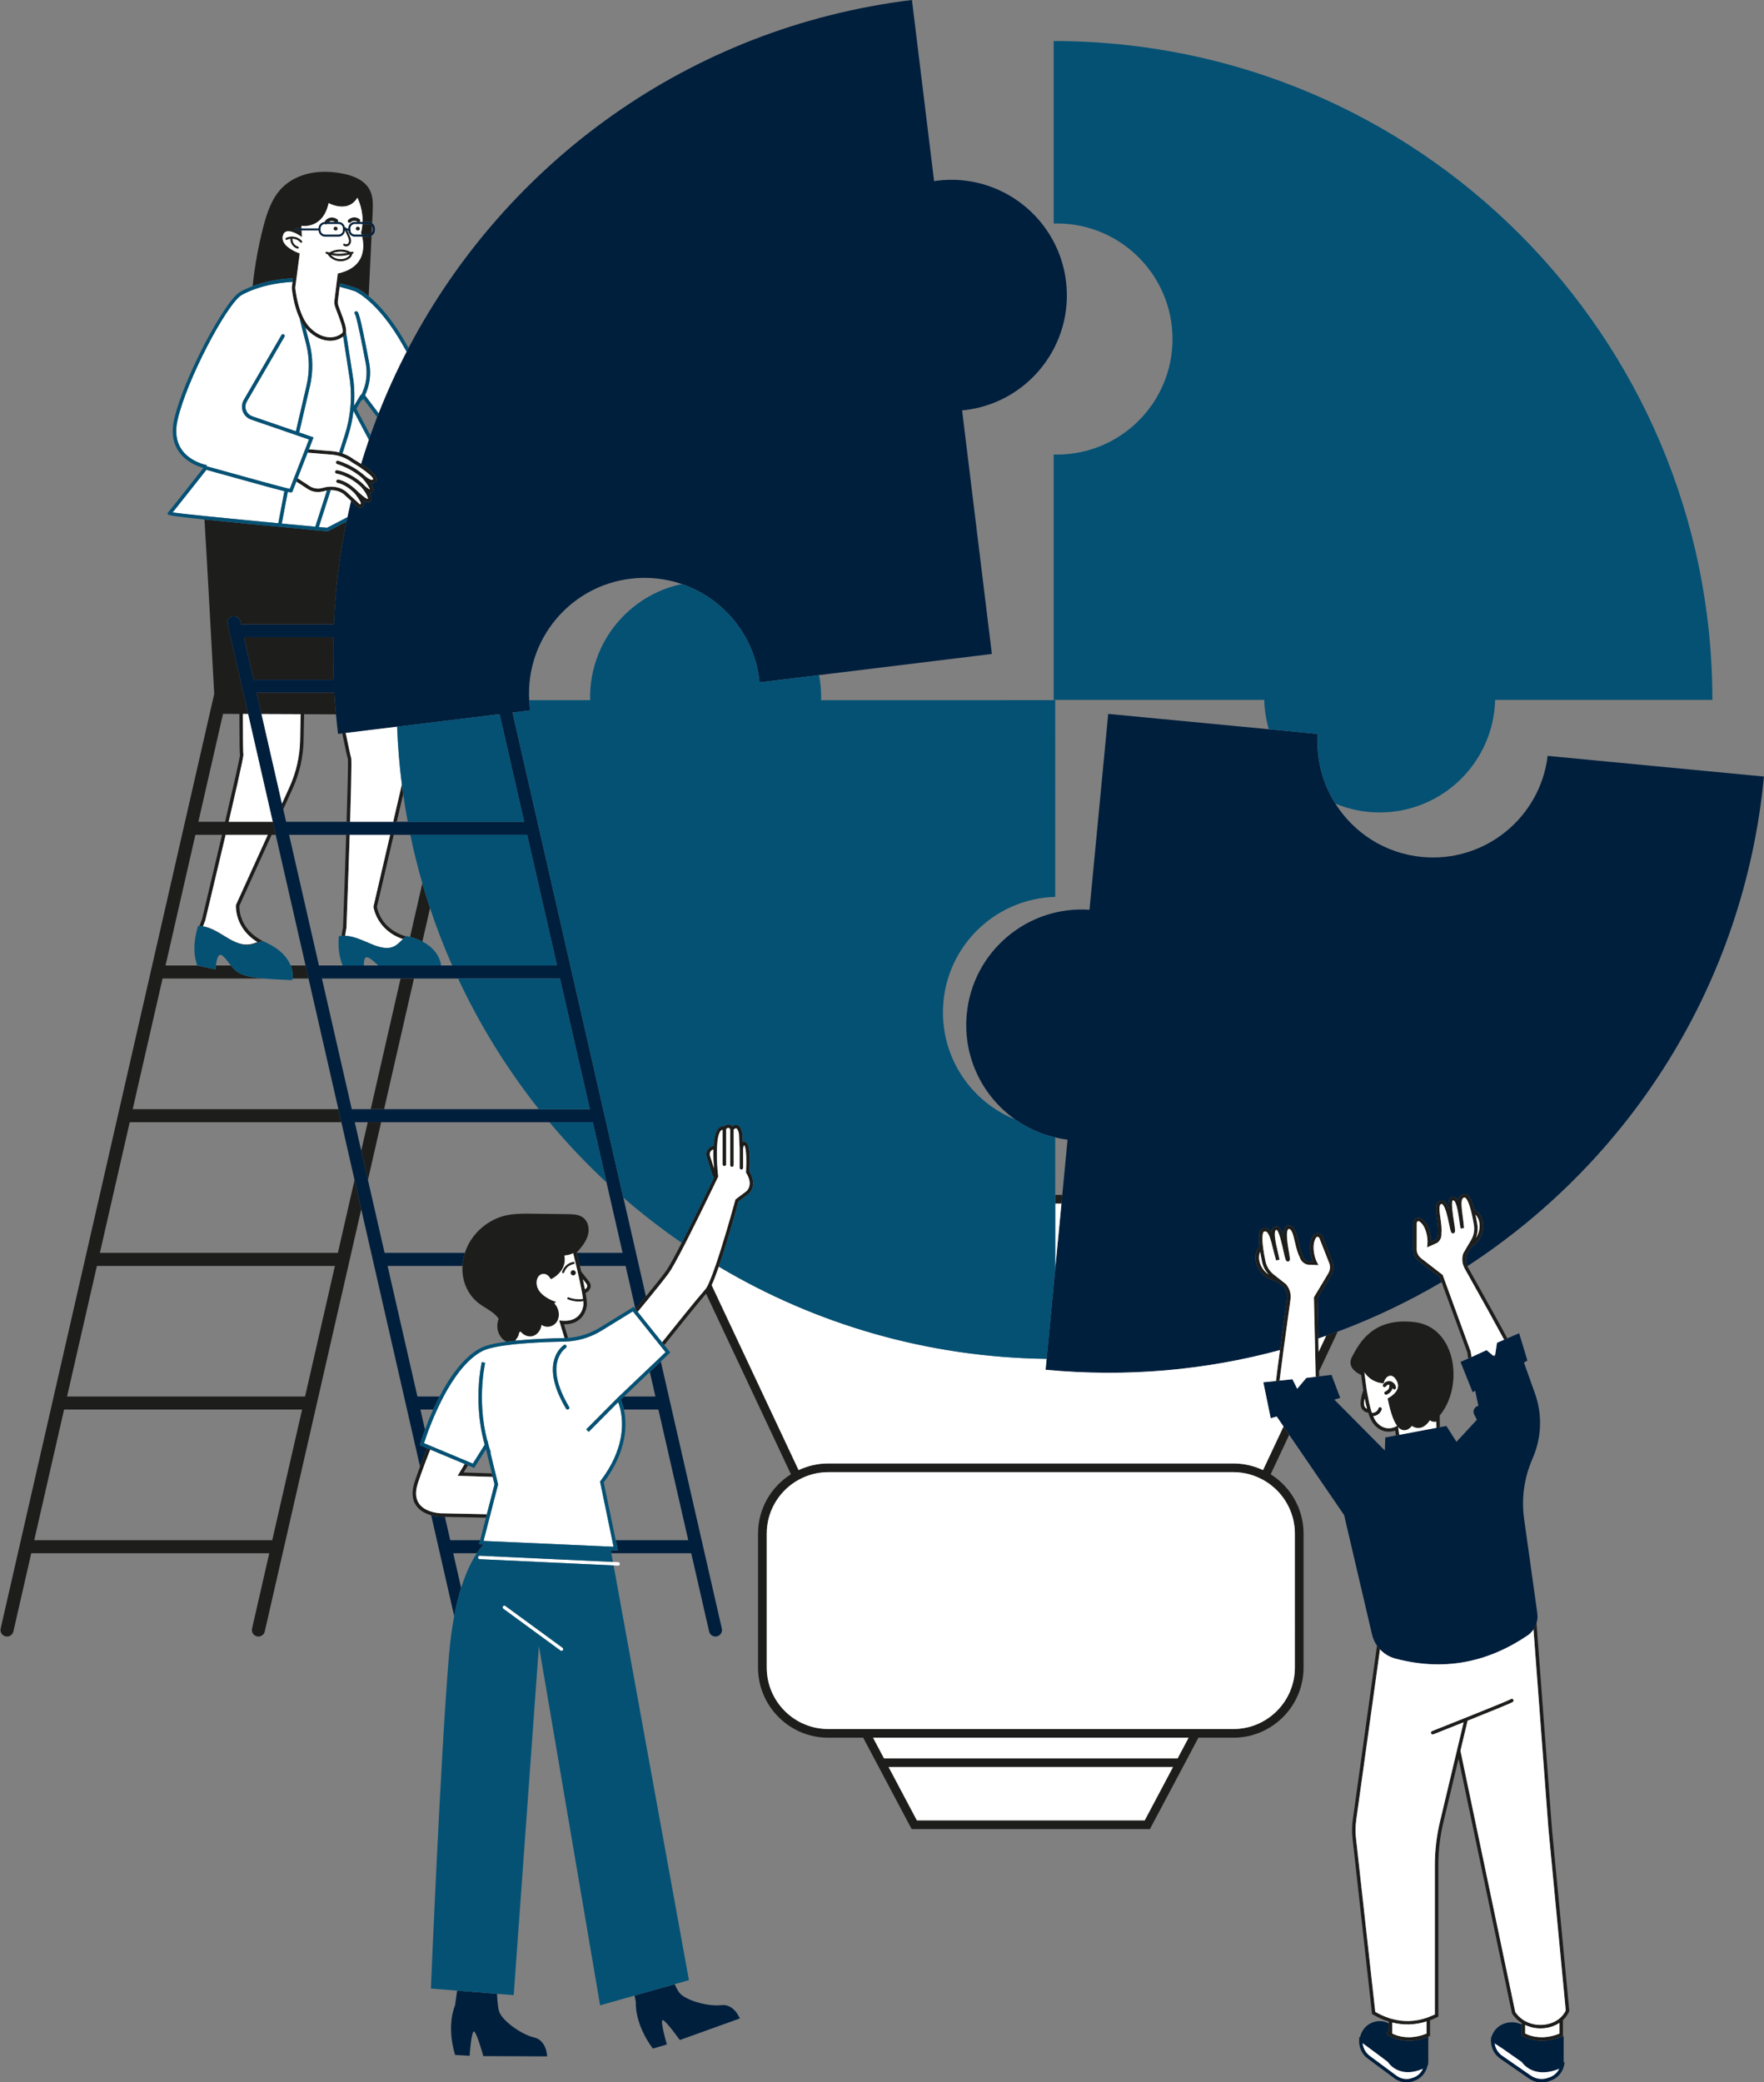
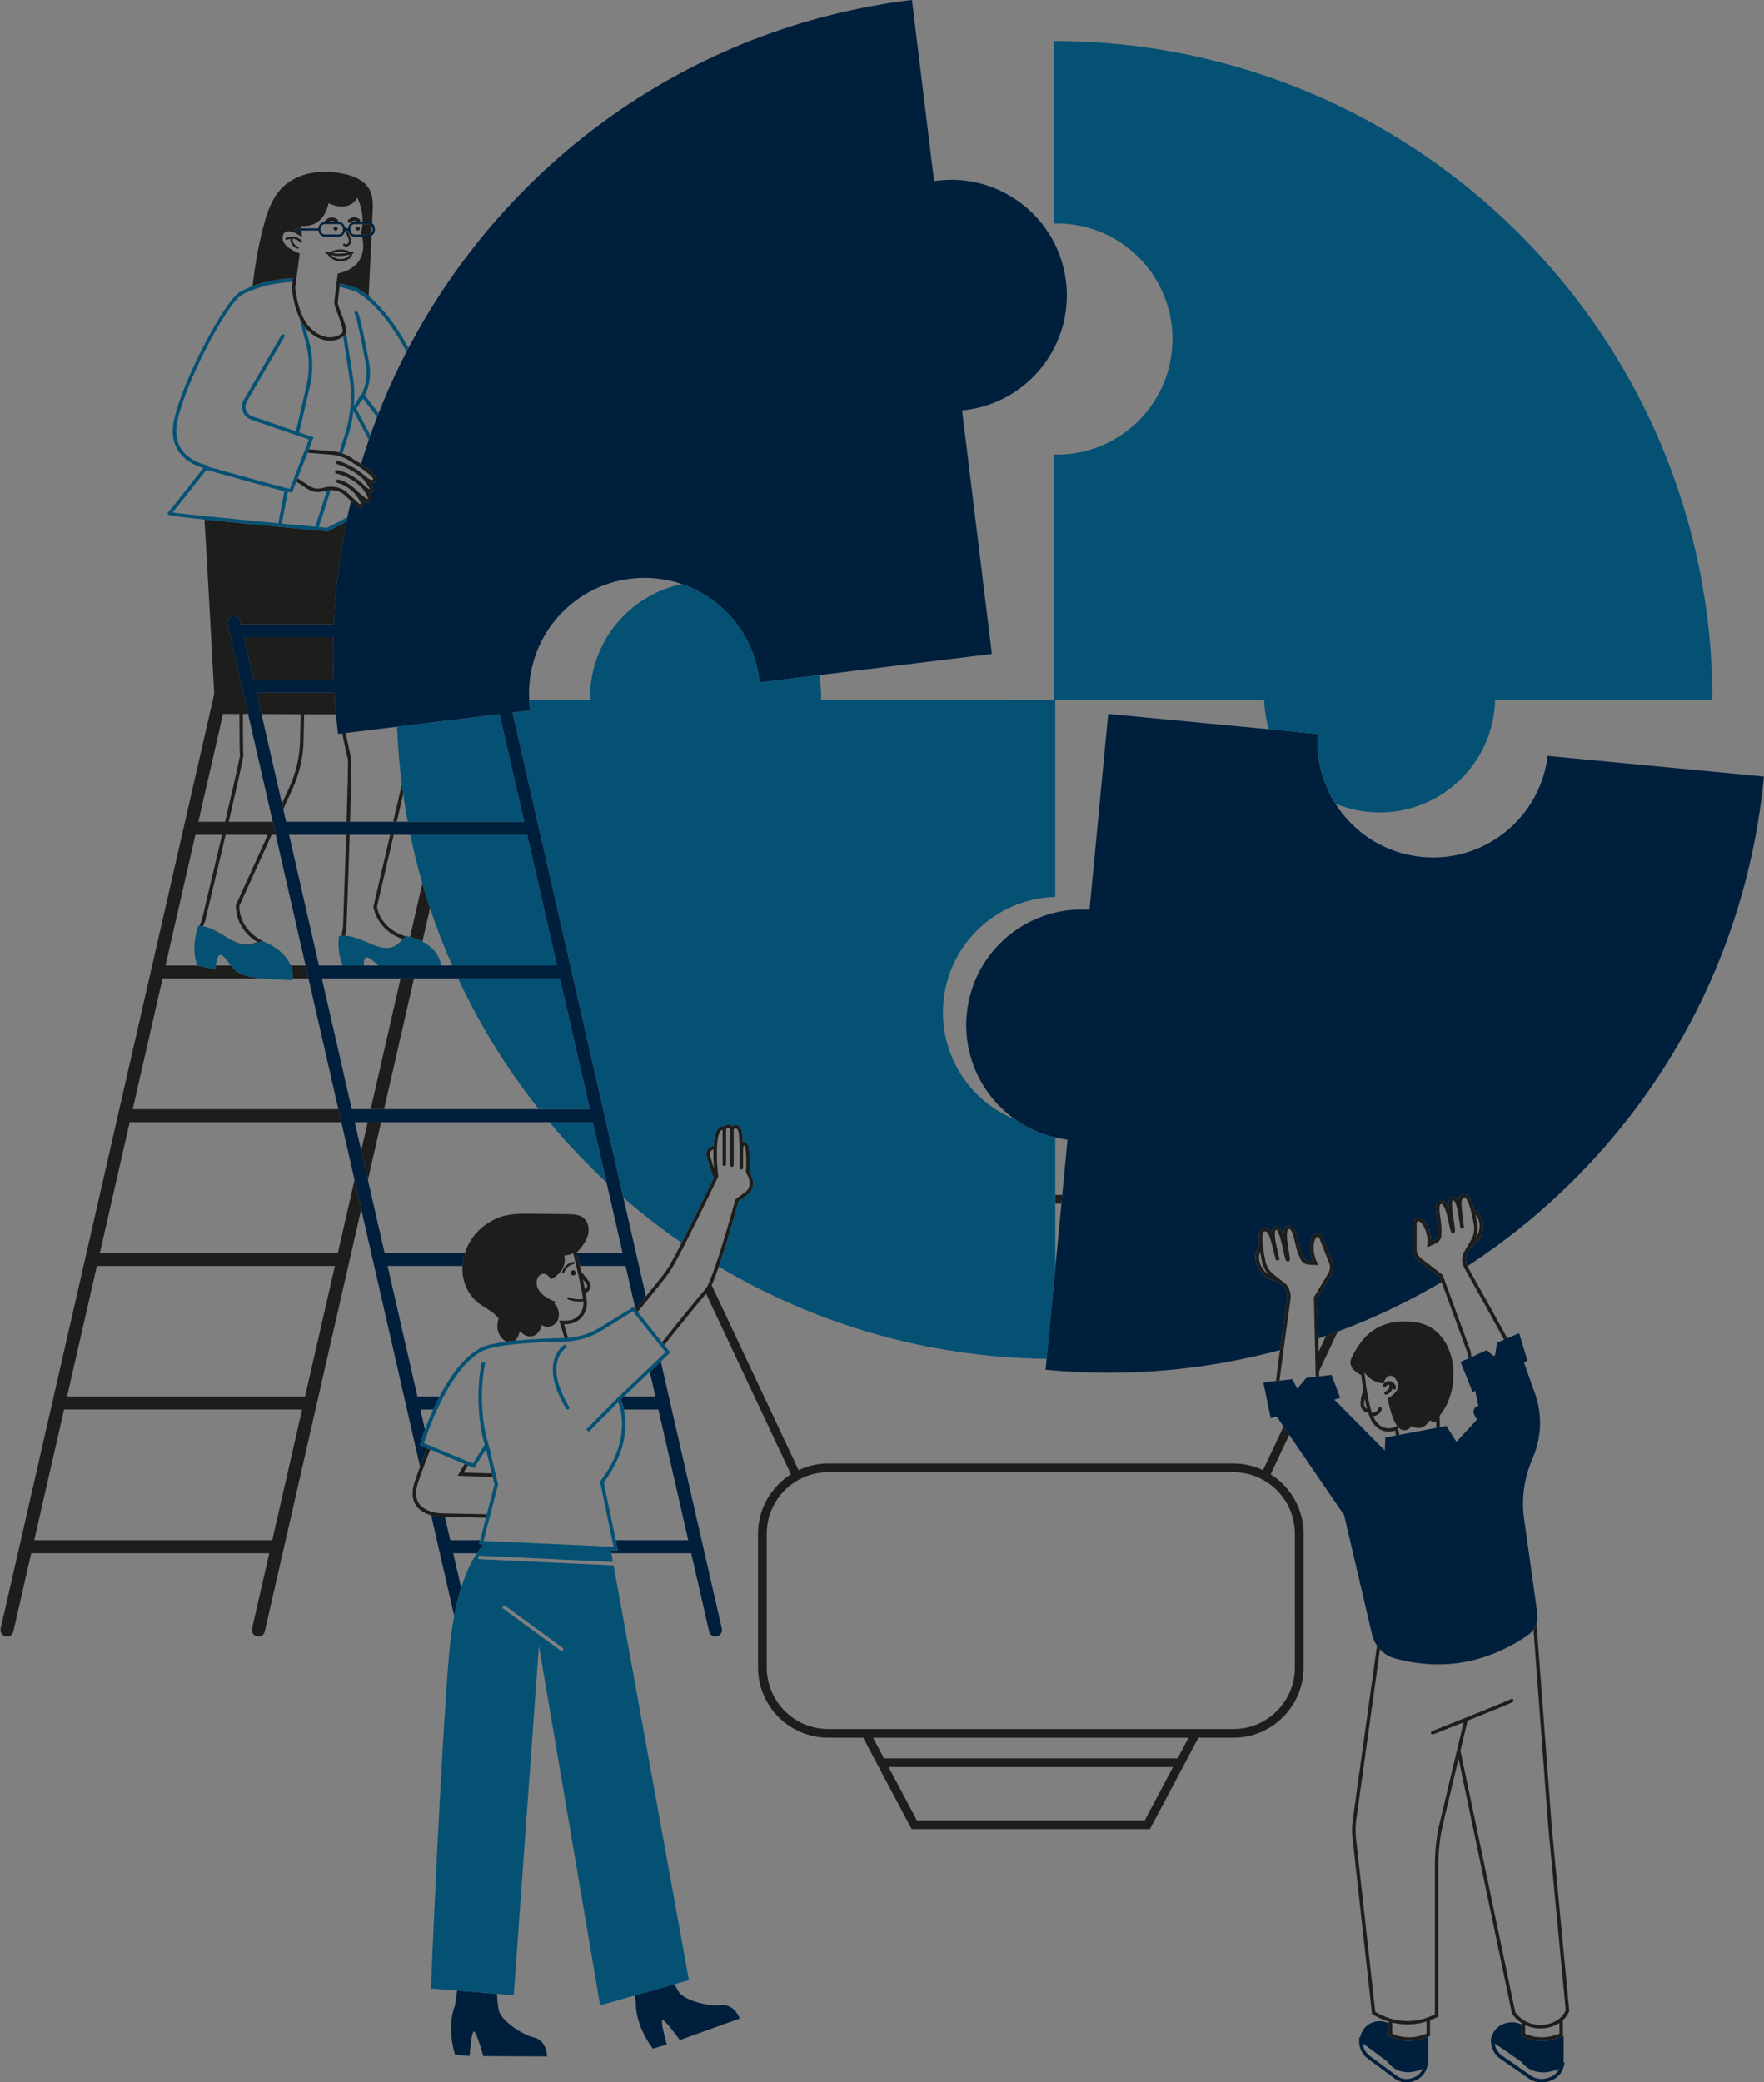
<svg xmlns="http://www.w3.org/2000/svg" fill="#000000" height="421.8" preserveAspectRatio="xMidYMid meet" version="1" viewBox="-0.1 -0.0 357.4 421.8" width="357.4" zoomAndPan="magnify">
  <rect x="-0.1" y="-0.0" width="357.4" height="421.8" fill="#808080" stroke="none" />
  <g id="change1_1">
    <path d="M357.285,157.298c-4.021,42.102-27.196,77.753-60.077,99.175 c-0.369-0.729-0.441-1.578-0.201-2.297l0.921-1.562c0.625-0.369,1.179-0.857,1.593-1.461 c0.744-1.089,1.028-2.455,0.778-3.751c-0.17-0.876-0.71-1.946-1.693-2.356 c-0.848-3.262-1.66-3.198-2.01-3.177c-0.375,0.028-0.675,0.177-0.89,0.441 c-0.19,0.233-0.301,0.545-0.354,0.92c-0.281-0.531-0.654-0.838-1.157-0.796 c-0.201,0.021-0.375,0.12-0.505,0.288c-0.289,0.377-0.342,1.115-0.267,2.101 c-0.263-0.732-0.57-1.273-0.964-1.517c-0.223-0.139-0.468-0.177-0.711-0.114 c-1.182,0.309-0.953,1.928-0.71,3.642c0.145,1.019,0.293,2.071,0.194,3.012 c0.027,0.335-0.01,0.955-0.517,1.313l-0.886,0.392c0.012-1.588-0.539-3.797-1.983-4.732 c-0.322-0.208-0.734-0.215-1.075-0.013c-0.364,0.216-0.571,0.611-0.542,1.005l-0.009,5.094 c-0.052,0.974,0.398,1.926,1.204,2.547l4.181,3.23c0.063,0.172,0.194,0.531,0.375,1.027 c-6.682,3.929-13.719,7.291-21.047,10.021c-0.39,0.145-0.783,0.285-1.175,0.427 c-0.388,0.141-0.778,0.278-1.168,0.415c-0.528,0.185-1.056,0.371-1.587,0.55 c-0.083-3.739-0.166-7.445-0.182-8.161l2.785-4.635c0.535-0.891,0.61-1.964,0.207-2.854 l-1.906-4.846c-0.126-0.409-0.468-0.708-0.892-0.778c-0.403-0.066-0.785,0.091-1.015,0.408 c-1.029,1.431-0.727,3.749-0.121,5.257l-0.939-0.038c-0.688-0.163-0.956-0.744-1.081-1.14 c-0.419-0.796-0.669-1.856-0.911-2.882c-0.406-1.72-0.794-3.354-2.024-3.203 c-0.253,0.029-0.471,0.157-0.63,0.37c-0.291,0.387-0.38,1.038-0.351,1.862 c-0.3-0.997-0.629-1.704-1.052-1.96c-0.185-0.11-0.385-0.142-0.582-0.087 c-0.505,0.141-0.738,0.586-0.805,1.208c-0.193-0.349-0.416-0.61-0.689-0.766 c-0.302-0.171-0.639-0.199-1.007-0.089c-0.341,0.105-1.134,0.354-0.728,3.771 c-0.785,0.754-0.901,1.973-0.737,2.872c0.244,1.325,1.023,2.521,2.138,3.282 c0.628,0.428,1.346,0.704,2.091,0.82l1.382,1.081c0.577,0.682,0.837,1.577,0.714,2.457 c-0.611,4.348-1.08,7.744-1.438,10.403c-15.044,4.065-31.058,5.552-47.486,3.983l0.211-2.206 l1.744-18.257l1.26-13.196l0.084-0.881l0.084-0.881l1.068-11.183 c-0.85-0.104-1.683-0.257-2.499-0.448c-2.968-0.694-5.7-1.944-8.091-3.628 c-6.642-4.679-10.659-12.695-9.831-21.363c1.21-12.664,12.279-21.997,24.869-21.131l3.79-39.676 l32.536,3.108l9.929,0.948c-0.362,5.149,0.982,10.047,3.56,14.124 c3.733,5.903,10.056,10.081,17.548,10.797c12.682,1.211,23.945-7.926,25.461-20.472L357.285,157.298z M286.801,413.258c0.812-0.129,1.643-0.369,2.48-0.715v4.998c0,0.3-0.037,0.59-0.094,0.861h-0.009 c-0.023,0.013-0.043,0.021-0.066,0.033l-0.008,0.04c-0.319,1.47-1.384,2.642-2.783,3.065 l-0.027,0.011c-0.461,0.174-0.94,0.26-1.419,0.26c-0.859,0-1.712-0.276-2.436-0.81l-5.41-4.008 c-1.184-0.875-1.842-2.301-1.76-3.815l0.033-0.617l0.166,0.116c0.104-0.55,0.327-1.085,0.677-1.577 l0.009-0.019c1.168-1.649,3.367-2.129,5.114-1.231v1.697c-0.123-0.022-0.25-0.002-0.333,0.102 c-0.121,0.151-0.097,0.372,0.054,0.494c0,0,0.096,0.077,0.279,0.188v0.008l0.17,0.091 c0.005,0.003,0.008,0.005,0.013,0.008c0.001,0,0.001,0,0.002,0.001l0.001,0 c0.084,0.046,0.179,0.094,0.284,0.145c0.735,0.354,1.974,0.792,3.594,0.793 c0.001,0,0.002,0,0.003,0c0.174,0,0.353-0.005,0.535-0.016 c0.003-0,0.007-0.001,0.01-0.001C286.183,413.343,286.491,413.307,286.801,413.258z M286.127,420.88c0.916-0.279,1.659-0.948,2.062-1.822c-4.146,1.783-6.316-0.369-6.898-1.096 c-0.093-0.122-0.158-0.22-0.196-0.279c-0.42-0.318-3.34-2.53-5.118-3.807 c0.117,1.027,0.638,1.956,1.462,2.565l5.41,4.007c0.917,0.677,2.085,0.855,3.134,0.484l0.047-0.047 L286.127,420.88z M316.708,417.831l0.231-0.129l-0.176,0.78c-0.343,1.477-1.482,2.65-2.979,3.072 l-0.026,0.011c-0.488,0.173-0.998,0.257-1.506,0.257c-0.912,0-1.819-0.273-2.589-0.805l-5.786-4.007 c-1.191-0.824-1.877-2.139-1.884-3.558c-0.014-0.009-0.031-0.02-0.045-0.029 c0.007-0.134,0.03-0.267,0.052-0.4l0.027-0.459l0.07,0.045c0.129-0.446,0.334-0.88,0.639-1.283 l0.01-0.019c1.246-1.653,3.594-2.131,5.454-1.224v2.256l0.186,0.1 c0.084,0.046,0.179,0.094,0.284,0.145c0.735,0.354,1.974,0.792,3.594,0.793 c0.001,0,0.002,0,0.003,0c0.174,0,0.353-0.005,0.535-0.016 c0.004-0,0.008-0.001,0.012-0.001c0.304-0.017,0.611-0.053,0.92-0.102 c0.609-0.097,1.229-0.257,1.854-0.476c0.364-0.109,0.737-0.233,1.124-0.388v5.374 C316.712,417.789,316.708,417.81,316.708,417.831z M313.598,420.868 c0.978-0.277,1.771-0.939,2.204-1.804c-4.295,1.741-6.569-0.156-7.366-1.086 c-0.099-0.122-0.169-0.22-0.21-0.279c-0.325-0.231-2.083-1.476-3.749-2.629 c-0.611-0.406-1.213-0.803-1.741-1.144c0.138,0.999,0.684,1.902,1.547,2.499l5.786,4.007 c0.99,0.685,2.254,0.863,3.386,0.484l0.048-0.042L313.598,420.868z M310.597,330.072 c0.116-0.171,0.22-0.349,0.313-0.534c0.119-0.238,0.221-0.484,0.298-0.739 c0.194-0.646,0.257-1.337,0.16-2.027l-2.672-19.112c-0.547-3.909-0.05-7.894,1.439-11.55 l0.482-1.182c1.647-4.044,1.747-8.553,0.28-12.666l-2.234-6.261l0.699-0.404l-1.672-5.535 l-2.395,1.031l-0.323,0.139l-0.324,0.14l-1.446,0.623l-0.382,2.517l-0.058,0.381l-0,0.002 l-0.002-0.002l-0.327-0.275l-1.343-1.129c0,0-1.607,0.745-3.052,1.401 c-0.113,0.051-0.224,0.102-0.334,0.151c-0.114,0.052-0.224,0.101-0.334,0.15 c-0.797,0.358-1.442,0.64-1.56,0.67l2.464,6.151l0.512-0.296l0.643,3.04 c-0.806,0.171-1.225,1.064-0.839,1.792l0.547,1.031l-4.143,4.478l-2.047-3.212l-1.328,0.251 l-0.351,0.066l-0.351,0.066l-2.395,0.452l-1.625,0.307l-3.487,0.658l-0.346,0.065l-0.351,0.066 l-2.147,0.405c0,0-0.049,2.336-0.098,2.628l-10.228-10.304l1.196-0.351l-1.76-4.657l-2.503,0.302 l-0.351,0.042l-0.178,0.021l-0.174,0.021l-0.859,0.103l-1.031,0.124l-0.008,0.001l-1.848,2.197 l-0.968-1.933c0,0-1.258,0.14-2.613,0.286c-0.12,0.013-0.239,0.026-0.359,0.039 c-0.12,0.013-0.24,0.026-0.359,0.038c-1.25,0.133-2.41,0.252-2.565,0.252l1.496,7.293 l1.211-0.355l1.386,2.026l0.577,0.843l0.577,0.844l11.123,16.26l5.659,24.208 c0.191,0.815,0.54,1.566,1.001,2.234c0.095,0.137,0.196,0.268,0.3,0.397 c0.099,0.123,0.198,0.246,0.305,0.361c0.822,0.879,1.88,1.535,3.084,1.856 c9.75,2.597,18.607,0.874,26.818-4.669C309.881,330.958,310.279,330.54,310.597,330.072z M59.583,46.472c0-0.027,0.02-0.046,0.029-0.07c0.031-0.083,0.097-0.15,0.191-0.15h0.475h0.353 h0.353h3.441c0.011-0.68,0.538-1.221,1.204-1.285c0.042-0.004,0.079-0.025,0.123-0.025h0.316h0.503 h0.327h0.821h0.621h0.153c0.65,0,1.168,0.478,1.283,1.096c0.014,0.075,0.044,0.144,0.045,0.223 c0.01-0.002,0.019-0.007,0.028-0.009c0.002-0,0.004-0,0.006-0.001 c0.078-0.013,0.157-0.012,0.236-0.012c0.121-0.001,0.241,0.013,0.358,0.043v-0.009 c0-0.734,0.597-1.331,1.331-1.331h0.537h0.412h0.634h0.358h0.355h0.444 c0.297,0,0.557,0.116,0.778,0.281c0.327,0.243,0.552,0.613,0.552,1.05v0.342 c0,0.489-0.278,0.899-0.672,1.131c-0.197,0.116-0.414,0.2-0.659,0.2h-0.516h-0.363h-0.363h-1.499 c-0.685,0-1.231-0.527-1.303-1.194c-0.059-0.025-0.119-0.043-0.182-0.056 c-0.082-0.017-0.165-0.023-0.249-0.018c-0.077,0.004-0.151,0.018-0.224,0.04 c-0.001,0-0.003,0.001-0.004,0.001c-0.005,0.002-0.011,0.003-0.016,0.005 c-0.058,0.68-0.614,1.222-1.309,1.222h-2.74c-0.706,0-1.273-0.558-1.315-1.253h-3.43h-0.353 h-0.353H60.271h-0.468C59.682,46.692,59.583,46.593,59.583,46.472z M70.889,46.496 c0.064,0.072,0.087,0.173,0.032,0.258c-0.001,0.001-0.003,0.001-0.004,0.002 c0.07,0.422,0.421,0.749,0.862,0.749h1.381h0.368h0.366h0.625c0.282,0,0.523-0.141,0.687-0.347 c0.12-0.152,0.203-0.336,0.203-0.544v-0.342c0-0.168-0.059-0.316-0.14-0.45 c-0.156-0.258-0.427-0.44-0.75-0.44h-0.467H73.696h-0.365h-1.551c-0.491,0-0.891,0.399-0.891,0.891 V46.496z M64.861,46.614c0,0.491,0.399,0.891,0.891,0.891h2.74c0.491,0,0.891-0.399,0.891-0.891 v-0.342c0-0.491-0.399-0.891-0.891-0.891h-2.337h-0.403c-0.006,0-0.01,0.003-0.016,0.003 c-0.484,0.009-0.875,0.402-0.875,0.887V46.614z M200.861,132.469l-35.018,4.281l-12.064,1.475 c-0.006-0.194-0.032-0.404-0.055-0.597c-1.125-9.206-7.451-16.507-15.673-19.322 c-3.243-1.111-6.781-1.524-10.413-1.08c-12.325,1.507-21.237,12.359-20.514,24.602 c0.029,0.492,0.068,0.986,0.129,1.482c0.024,0.192,0.049,0.402,0.09,0.592l-3.595,0.44 l22.453,98.253l4.571,20.001c-0.783,0.956-1.527,1.855-2.119,2.567l-0.007-0.009l-1.994-8.725h-9.267 c-0.263-1.116-0.499-2.068-0.644-2.643h9.306l-3.261-14.272l-2.787-12.194h-8.773H77.117h-1.049 h-1.662h-2.63l1.315,5.755l1.355,5.931l3.378,14.78h16.27c-0.275,0.857-0.446,1.746-0.497,2.643 H78.428l6.044,26.448h4.477c-0.467,0.897-0.895,1.787-1.282,2.643h-2.592l0.93,4.069 c-0.587,1.595-0.915,2.684-0.963,2.844l-0.09,0.303l1.479,0.619 c-0.435,1.071-0.92,2.316-1.43,3.704l-11.911-52.122l-1.355-5.931l-2.671-11.686l-0.604-2.643 l-6.048-26.466l-0.604-2.643l-6.048-26.466l-0.277-1.214l-0.129-0.566l-0.13-0.567l-0.068-0.296 l-4.99-21.835l-0.982-4.296l-0.089-0.391l-0.361-1.578l-0.154-0.674l-0.215-0.94l-0.743-3.251 l-1.163-5.091l-0.168-0.735l-0.024-0.105l-0.265-1.16c-0.163-0.711,0.282-1.42,0.994-1.583 c0.215-0.05,0.428-0.038,0.627,0.014c0.462,0.12,0.842,0.483,0.956,0.98l0.144,0.629h0.512h18.296 c0.311-7.061,1.173-14.007,2.562-20.787c0.03-0.148,0.058-0.296,0.089-0.443 c0.031-0.15,0.067-0.299,0.099-0.448c0.193-0.912,0.392-1.822,0.604-2.728 c0.045-0.191,0.095-0.38,0.141-0.57l0.583,0.539l0.697,0.645c0.144,0.14,0.336,0.213,0.535,0.213 c0.13,0,0.263-0.031,0.387-0.095c0.247-0.126,0.473-0.419,0.462-0.852 c-0.001-0.049,0.008-0.091,0-0.144c-0.014-0.094-0.047-0.202-0.095-0.319 c0.237,0.151,0.458,0.261,0.634,0.294c0.514,0.1,0.729-0.188,0.798-0.315 c0.195-0.363,0.052-0.964-0.276-1.61c0.22,0.045,0.425,0.021,0.598-0.112 c0.086-0.066,0.195-0.19,0.217-0.402c0.038-0.356-0.242-0.91-0.589-1.443 c0.169,0.036,0.335,0.045,0.494,0.016c0.294-0.057,0.525-0.24,0.666-0.529 c0.419-0.857-1.368-2.278-3.08-3.392c0.495-1.64,1.018-3.27,1.574-4.885 c0.052-0.151,0.107-0.301,0.16-0.452c0.053-0.151,0.106-0.301,0.159-0.451 c0.435-1.233,0.886-2.459,1.356-3.676c0.05-0.129,0.098-0.26,0.148-0.389 c0.05-0.129,0.097-0.26,0.148-0.389c1.679-4.268,3.577-8.435,5.675-12.488 c0.064-0.123,0.13-0.245,0.194-0.368c0.065-0.124,0.131-0.248,0.196-0.372 c19.686-37.461,56.813-64.968,101.999-70.492l4.486,36.694c0.208-0.043,0.435-0.071,0.645-0.097 c12.838-1.569,24.516,7.565,26.086,20.402c1.567,12.82-7.567,24.499-20.405,26.068 c-0.21,0.026-0.437,0.053-0.649,0.062L200.861,132.469z M49.327,129.088l0.798,3.492l0.082,0.359 l0.079,0.345l1.006,4.404h9.588h0.353h0.351h5.422h0.361h0.141c-0.016-0.4-0.027-0.799-0.04-1.199 c-0.023-0.732-0.043-1.464-0.054-2.194c-0.002-0.12-0.001-0.239-0.003-0.359 c-0.001-0.122-0.002-0.244-0.003-0.366c-0.014-1.498-0.006-2.993,0.03-4.482H49.327z M119.395,224.678l-6.048-26.466H92.711h-8.942h-1.058h-1.653H65.124l6.048,26.466h3.838h1.058h1.653 h31.353H119.395z M112.744,195.569l-6.048-26.466H90.421h-1.049h-1.661h-4.679h-3.36H79.309h-0.362 h-8.195h-0.359h-0.351H58.472l6.048,26.466h4.798h0.388h0.391h2.798h0.366h0.362h2.947h0.561H77.738 h3.924h1.049h1.662h3.316h1.212h0.364h2.247H112.744z M101.11,144.664l-5.251,0.642l-2.789,0.341 l-10.861,1.328l-0.35,0.043l-0.35,0.043l-1.156,0.141l-10.406,1.272l-0.351,0.043l-0.35,0.043 l-0.853,0.104c-0.162-1.325-0.298-2.647-0.42-3.967c-0.118-1.276-0.215-2.549-0.296-3.821 c-0.012-0.182-0.021-0.364-0.032-0.546h-0.081h-5.986h-0.352h-0.353h-8.975l0.984,4.307l4.148,18.151 l0.13,0.567l0.129,0.566l0.58,2.54h12.257h0.352h0.358h8.727h0.362h0.362h2.229h5.799h1.057 h1.653h15.067L101.11,144.664z M143.572,330.473c0.14,0.613,0.684,1.028,1.287,1.028 c0.097,0,0.196-0.012,0.295-0.034c0.711-0.162,1.156-0.871,0.994-1.582l-12.362-54.097l-2.227,2.118 l1.136,4.971h-6.363l-0.649,0.617c0.151,0.345,0.419,1.041,0.63,2.025h6.985l6.048,26.466h-14.69 l0.429,2.072l-1.431-0.064l0.115,0.634h16.181L143.572,330.473z M91.124,311.985l-1.081-4.729 l-0.932-0.019c-0.068-0.002-0.873-0.031-1.852-0.306l4.667,20.424 c0.415-2.184,0.894-4.073,1.406-5.709l-1.604-7.019h4.781c0.508-0.762,0.983-1.343,1.396-1.783 l-0.938-0.042l0.211-0.817H91.124z M108.095,412.702c-2.597-0.591-6.729-3.545-7.142-5.494 c-0.205-0.969-0.309-2.274-0.36-3.341l-8.077-0.644l-0.416,2.981c0,0-1.83,3.84,0,10.043 l2.951,0.177c0,0,0.354-5.376,0.944-4.904c0.59,0.473,1.83,4.963,1.83,4.963l12.926,0.059 C110.751,416.542,110.692,413.292,108.095,412.702z M145.987,406.162 c-2.642,0.335-7.536-1.025-8.592-2.716c-0.274-0.439-0.554-0.974-0.817-1.526l-8.125,2.306 l0.281,1.309c0,0-0.404,4.235,3.44,9.436l2.833-0.844c0,0-1.509-5.172-0.792-4.93 c0.716,0.242,3.419,4.036,3.419,4.036l12.164-4.372C149.798,408.86,148.63,405.827,145.987,406.162z" fill="#001f3d" />
  </g>
  <g id="change2_1">
    <path d="M314.329,370.375l-3.121-41.577c-0.077,0.256-0.179,0.501-0.298,0.739 c-0.092,0.185-0.196,0.363-0.313,0.534l3.029,40.363l3.509,36.801 c-0.155,0.35-0.365,0.671-0.609,0.969c-0.099,0.121-0.207,0.236-0.319,0.348 c-0.111,0.11-0.223,0.219-0.345,0.32c-0.857,0.701-1.991,1.158-3.264,1.27 c-1.337,0.124-2.616-0.162-3.692-0.757c-0.118-0.065-0.239-0.127-0.352-0.2 c-0.123-0.079-0.237-0.17-0.353-0.258c-0.502-0.381-0.947-0.832-1.296-1.364 c-0.422-1.986-10.632-50.677-11.106-52.937l1.448-6.078c4.897-1.96,9.017-3.641,9.196-3.82 c0.138-0.137,0.159-0.378,0.021-0.516c-0.136-0.137-0.34-0.156-0.476-0.019 c-0.325,0.2-4.496,1.892-9.057,3.719c-0.068,0.027-0.136,0.054-0.204,0.082 c-2.286,0.915-4.654,1.857-6.68,2.66c-0.181,0.071-0.27,0.276-0.197,0.457 c0.055,0.138,0.188,0.223,0.327,0.223c0.043,0,0.087-0.008,0.13-0.025 c2.006-0.794,4.12-1.634,6.138-2.44l-1.349,5.664c-0.001,0.005-0.003,0.01-0.004,0.016 l-3.454,14.506c-0.678,2.85-1.021,5.777-1.021,8.703v30.292c-0.334,0.161-0.666,0.286-0.999,0.418 c-0.113,0.045-0.226,0.1-0.338,0.142c-0.117,0.043-0.235,0.086-0.352,0.126 c-2.337,0.794-4.642,0.864-6.955,0.23c-0.117-0.032-0.235-0.05-0.352-0.086s-0.235-0.085-0.353-0.125 c-0.907-0.305-1.815-0.704-2.728-1.228l-3.903-35.153c-0.138-1.25-0.12-2.514,0.053-3.756 l4.804-34.521c-0.108-0.115-0.206-0.239-0.305-0.361c-0.104-0.129-0.206-0.26-0.3-0.397 l-4.896,35.181c-0.182,1.301-0.2,2.623-0.055,3.932l3.942,35.504l0.151,0.09 c1.074,0.631,2.153,1.116,3.236,1.455v0.349v1.697c-0.123-0.022-0.25-0.002-0.333,0.102 c-0.121,0.151-0.097,0.372,0.054,0.494c0,0,0.096,0.077,0.279,0.188v0.008l0.17,0.091 c0.005,0.003,0.008,0.005,0.013,0.008c0.001,0,0.001,0,0.002,0.001l0.001,0 c0.673,0.364,2.026,0.937,3.877,0.937c0.001,0,0.002,0,0.003,0 c0.174,0,0.353-0.005,0.535-0.016c0.003-0,0.007-0.001,0.01-0.001 c0.304-0.017,0.612-0.053,0.922-0.102c0.812-0.129,1.643-0.369,2.48-0.715 c0.046-0.019,0.091-0.033,0.137-0.052l0.215-0.092v-3.17c0.498-0.187,0.997-0.395,1.494-0.644 l0.195-0.098V377.759c0-2.871,0.337-5.744,1.002-8.54l3.092-12.984 c1.855,8.852,10.735,51.195,10.813,51.545l0.047,0.113c0.496,0.773,1.158,1.406,1.924,1.894v0.298 v2.256l0.186,0.1c0.672,0.364,2.026,0.937,3.878,0.937c0.001,0,0.002,0,0.003,0 c0.174,0,0.353-0.005,0.535-0.016c0.004-0,0.008-0.001,0.012-0.001 c0.304-0.017,0.611-0.053,0.92-0.102c0.609-0.097,1.229-0.257,1.854-0.476 c0.254-0.089,0.508-0.182,0.764-0.291l0.215-0.092v-3.211c0.54-0.5,0.973-1.091,1.253-1.761 l0.034-0.081L314.329,370.375z M315.862,411.932c-1.018,0.411-2.02,0.648-2.992,0.715 c-0.039,0.003-0.079,0.01-0.117,0.012c-0.159,0.009-0.311,0.009-0.463,0.009 c-0.221,0.001-0.435-0.006-0.64-0.022c-0.016-0.001-0.033-0.001-0.049-0.003 c-0.271-0.022-0.527-0.056-0.768-0.1c-0.046-0.008-0.089-0.018-0.134-0.027 c-0.223-0.045-0.434-0.095-0.629-0.152c-0.018-0.005-0.037-0.01-0.055-0.015 c-0.21-0.063-0.399-0.13-0.573-0.198c-0.032-0.013-0.064-0.025-0.095-0.038 c-0.163-0.067-0.315-0.134-0.442-0.197v-1.215v-0.431v-0.091c0.33,0.158,0.675,0.287,1.032,0.392 c0.653,0.192,1.341,0.304,2.053,0.304c0.222,0,0.444-0.01,0.669-0.029 c1.206-0.106,2.306-0.493,3.202-1.093V411.932z M288.928,411.932 c-1.017,0.411-2.019,0.648-2.991,0.715c-0.039,0.003-0.079,0.01-0.117,0.012 c-0.16,0.009-0.311,0.009-0.463,0.009c-0.221,0.001-0.435-0.006-0.64-0.022 c-0.016-0.001-0.033-0.001-0.049-0.003c-0.272-0.022-0.528-0.056-0.769-0.1 c-0.045-0.008-0.087-0.018-0.131-0.026c-0.225-0.045-0.437-0.096-0.633-0.153 c-0.017-0.005-0.035-0.009-0.051-0.014c-0.211-0.063-0.4-0.13-0.574-0.199 c-0.032-0.013-0.063-0.025-0.093-0.038c-0.163-0.067-0.316-0.134-0.443-0.197v-1.215v-0.431v-0.429 v-0.165c2.31,0.589,4.634,0.517,6.955-0.219V411.932z M275.694,278.532 c0.111,0.997,0.248,2.055,0.414,3.105c-0.253,0.701-0.444,1.421-0.518,2.162 c-0.045,0.45-0.061,0.974,0.173,1.449c0.193,0.394,0.562,0.7,1.014,0.842 c0.108,0.034,0.218,0.038,0.328,0.051c0.312,0.977,0.674,1.782,1.091,2.291 c1.621,1.973,3.513,1.644,4.371,1.351c0.056,0.412,0.102,0.724,0.145,0.99l0.351-0.066l0.346-0.065 c-0.053-0.328-0.111-0.719-0.164-1.111c-0.013-0.099-0.028-0.199-0.04-0.296l-0.019-0.139 c0.318,0.342,0.658,0.543,1.02,0.605c0.063,0.011,0.122,0.01,0.183,0.012 c0.144-0.002,0.281-0.025,0.421-0.043c0.515-0.138,0.917-0.536,1.149-0.822 c0.096,0.062,0.193,0.107,0.289,0.156c0.05,0.025,0.099,0.059,0.149,0.08 c0.438,0.188,0.877,0.234,1.316,0.134c0.925-0.21,1.569-1.024,1.88-1.51 c0.304,0.201,0.592,0.302,0.864,0.312c0.11,0.004,0.218-0.002,0.322-0.029 c0.04-0.011,0.077-0.022,0.113-0.036c0.004,0.553,0.013,0.959,0.025,1.271l0.351-0.066 l0.351-0.066c-0.016-0.549-0.025-1.273-0.025-1.954l-0-0.404 c4.958-5.991,3.346-17.898-5.032-18.919c-8.384-1.022-11.163,4.04-12.723,7.009 C272.825,276.75,274.435,277.935,275.694,278.532z M282.354,289.12 c-0.661,0.247-2.218,0.567-3.614-1.134c-0.214-0.26-0.42-0.65-0.62-1.123 c0.784-0.057,1.513-0.616,1.73-1.374c0.053-0.188-0.056-0.382-0.242-0.436 c-0.188-0.053-0.383,0.055-0.436,0.242c-0.142,0.498-0.657,0.885-1.177,0.885 c-0.005,0-0.013-0.001-0.016-0.001c-0.038,0-0.074,0.01-0.108,0.022 c-0.014-0.04-0.027-0.079-0.041-0.119c-0.037-0.111-0.075-0.208-0.112-0.327 c-0.034-0.11-0.066-0.237-0.099-0.354c-0.245-0.861-0.473-1.898-0.681-3.088 c-0.036-0.207-0.074-0.398-0.109-0.614c-0.041-0.256-0.079-0.537-0.118-0.805 c-0.095-0.647-0.184-1.33-0.268-2.049c-0.029-0.251-0.061-0.487-0.089-0.746 c-0.005-0.038-0.009-0.076-0.013-0.114c1.403,2.109,3.598,2.205,3.625,2.205l0.267,0.009l0.08-0.255 c0.232-0.737,0.721-1.237,1.245-1.271c0.525-0.056,1.037,0.409,1.415,1.218 c0.868,1.857-1.592,3.183-1.697,3.238l-0.232,0.123l0.051,0.258 c0.027,0.134,0.055,0.257,0.083,0.386c0.016,0.078,0.033,0.156,0.05,0.232 c0.489,2.24,1.059,3.801,1.726,4.69l-0.274,0.157C282.66,288.986,282.541,289.05,282.354,289.12z M276.395,284.938c-0.155-0.315-0.141-0.717-0.104-1.068c0.02-0.199,0.072-0.392,0.106-0.588 c0.142,0.728,0.301,1.429,0.477,2.076C276.663,285.264,276.486,285.124,276.395,284.938z M280.843,282.503c-0.038,0.014-0.078,0.021-0.117,0.021c-0.145,0-0.281-0.091-0.332-0.235 c-0.064-0.183,0.031-0.384,0.215-0.449c0.137-0.048,0.261-0.13,0.373-0.226 c0.134-0.114,0.248-0.25,0.321-0.408c0.048-0.105,0.062-0.222,0.077-0.338 c0.008-0.058,0.022-0.111,0.022-0.17c-0.001-0.077-0.024-0.151-0.039-0.226 c-0.214-0.004-0.431,0.094-0.57,0.26c-0.024,0.029-0.053,0.053-0.071,0.086 c-0.099,0.169-0.314,0.228-0.48,0.133c-0.169-0.097-0.229-0.312-0.133-0.48 c0.3-0.528,0.948-0.808,1.536-0.677c0.003,0.001,0.007-0,0.01,0.001 c0.002,0,0.003,0.002,0.005,0.002c0.095,0.001,0.186,0.036,0.252,0.106 c0.461,0.216,0.801,0.667,0.831,1.182c0.012,0.194-0.137,0.36-0.331,0.372 c-0.007,0-0.014,0.001-0.021,0.001c-0.17,0-0.302-0.128-0.333-0.293 c-0.028,0.115-0.065,0.229-0.115,0.338C281.728,281.966,281.328,282.331,280.843,282.503z M302.76,274.891 l-0.327-0.275c0.131-0.036,0.26-0.071,0.387-0.106l-0.058,0.381l-0,0.002L302.76,274.891z M287.425,255.451l4.181,3.23c0.063,0.172,0.194,0.531,0.375,1.027 c1.253,3.431,4.914,13.46,5.208,14.241l0.181,1.24c0.11-0.049,0.219-0.099,0.334-0.15 c0.11-0.05,0.221-0.1,0.334-0.151l-0.158-1.078l-0.021-0.077 c-0.136-0.347-4.037-11.033-5.262-14.389c-0.221-0.607-0.356-0.976-0.365-0.999l-0.035-0.096 l-4.343-3.354c-0.622-0.48-0.97-1.211-0.93-1.971l0.009-5.138 c-0.014-0.183,0.093-0.312,0.196-0.374c0.032-0.02,0.097-0.051,0.175-0.051 c0.05,0,0.104,0.013,0.159,0.049c1.2,0.776,1.813,3.034,1.633,4.655l-0.068,0.608l2.03-0.902 c0.626-0.434,0.944-1.156,0.874-1.916c0.108-0.961-0.047-2.059-0.197-3.12 c-0.188-1.333-0.384-2.711,0.19-2.861c0.04-0.01,0.088-0.015,0.162,0.031 c0.649,0.402,1.154,2.826,1.425,4.129c0.283,1.358,0.353,1.649,0.62,1.768l0.197,0.071l0.156-0.093 c0.319-0.19,0.271-0.571-0.009-2.336c-0.176-1.109-0.644-4.056-0.213-4.309 c0.01-0.001,0.019-0.002,0.027-0.002c0.689,0,1.07,2.677,1.276,4.124 c0.086,0.61,0.167,1.173,0.257,1.603l0.696-0.099c-0.064-0.843-0.17-1.649-0.272-2.43 c-0.208-1.583-0.404-3.078,0.002-3.577c0.057-0.07,0.16-0.165,0.396-0.183 c0.003-0.001,0.007-0.001,0.01-0.001c0.233,0,0.696,0.573,1.205,2.431 c0.05,0.184,0.101,0.383,0.152,0.593c0,0.001,0.001,0.003,0.001,0.004 c0.169,0.695,0.34,1.529,0.508,2.541c0.174,1.043-0.025,2.117-0.561,3.024l-0.536,0.913 l-0.331,0.565l-0.258,0.44l-0.469,0.799c-0.338,0.987-0.244,2.067,0.245,2.982 c0.013,0.024,0.018,0.05,0.032,0.074c3.673,6.536,6.467,11.578,8.001,14.432l0.324-0.14 l0.323-0.139c-1.243-2.334-3.598-6.604-8.036-14.499c-0.021-0.038-0.032-0.081-0.051-0.12 c-0.369-0.729-0.441-1.578-0.201-2.297l0.921-1.562c0.625-0.369,1.179-0.857,1.593-1.461 c0.744-1.089,1.028-2.455,0.778-3.751c-0.17-0.876-0.71-1.946-1.693-2.356 c-0.848-3.262-1.66-3.198-2.01-3.177c-0.375,0.028-0.675,0.177-0.89,0.441 c-0.19,0.233-0.301,0.545-0.354,0.92c-0.281-0.531-0.654-0.838-1.157-0.796 c-0.201,0.021-0.375,0.12-0.505,0.288c-0.289,0.377-0.342,1.115-0.267,2.101 c-0.263-0.732-0.57-1.273-0.964-1.517c-0.223-0.139-0.468-0.177-0.711-0.114 c-1.182,0.309-0.953,1.928-0.71,3.642c0.145,1.019,0.293,2.071,0.194,3.012 c0.027,0.335-0.01,0.955-0.517,1.313l-0.886,0.392c0.012-1.588-0.539-3.797-1.983-4.732 c-0.322-0.208-0.734-0.215-1.075-0.013c-0.364,0.216-0.571,0.611-0.542,1.005l-0.009,5.094 C286.169,253.878,286.62,254.83,287.425,255.451z M298.939,250.754 c-0.001,0.002-0.003,0.004-0.005,0.006c0.334-0.864,0.439-1.809,0.285-2.734 c-0.125-0.75-0.25-1.403-0.377-1.981c0.398,0.384,0.66,0.953,0.764,1.491 C299.818,248.631,299.568,249.834,298.939,250.754z M59.264,56.359 c-3.557,0.151-6.326,0.903-8.178,1.598c0.421-4.02,1.128-8.011,2.139-11.925 c0.755-2.925,1.746-5.932,3.89-8.059c1.513-1.5,3.517-2.455,5.604-2.884 c2.087-0.429,4.256-0.351,6.353,0.022c2.275,0.405,4.707,1.335,5.755,3.395 c0.702,1.38,0.645,3.007,0.572,4.554c-0.034,0.721-0.068,1.441-0.102,2.162 c-0.221-0.165-0.482-0.281-0.778-0.281h-0.444h-0.355h-0.358c0.061-2.176-0.63-4.005-1.048-4.895 c-0.501,0.831-1.173,1.379-2.002,1.635c-1.492,0.46-3.076-0.166-3.827-0.538 c-0.403,1.834-1.206,3.149-2.392,3.914c-1.201,0.775-2.472,0.771-3.135,0.695l0.025,0.499h-0.353 h-0.353h-0.475c-0.094,0-0.16,0.067-0.191,0.15c-0.009,0.024-0.029,0.043-0.029,0.07 c0,0.122,0.099,0.22,0.22,0.22h0.468h0.029h0.353h0.353l0.066,1.328l-0.584-0.392 c-0.452-0.304-1.803-1.027-2.62-0.719c-0.324,0.122-0.541,0.403-0.661,0.858 c-0.565,2.128,3.119,3.458,3.156,3.471l0.27,0.095l-0.66,5.007l-0.049,0.37l-0.048,0.367l-0.158,1.198 c0.004,0,0.138,1.569,0.638,3.418c0.164,0.607,0.368,1.24,0.621,1.863 c0.095,0.233,0.196,0.463,0.305,0.69c0.373,0.778,0.826,1.507,1.389,2.084 c2.395,2.456,5.12,2.416,6.574,1.108c0.035-0.032,0.048-0.096,0.065-0.155 c0.011-0.037,0.027-0.066,0.031-0.112c0.072-0.756-0.669-2.698-1.055-3.706 c-0.228-0.596-0.425-1.111-0.544-1.509c-0.008-0.027-0.008-0.055-0.015-0.082 c-0.082-0.313-0.11-0.638-0.07-0.969l0.368-2.987l0.043-0.351l0.044-0.354l0.222-1.803 l0.237-0.057c2.119-0.513,3.575-1.501,4.329-2.938c0.861-1.64,0.612-3.491,0.379-4.469h0.363h0.363 h0.516c0.245,0,0.462-0.084,0.659-0.2c-0.193,4.081-0.386,8.162-0.579,12.242 c-1.469-1.205-2.418-1.607-2.513-1.646c-1.131-0.385-2.224-0.698-3.287-0.961l-0.044,0.354 l-0.043,0.352l-0.358,2.903c-0.032,0.263-0.012,0.52,0.062,0.763 c0.012,0.039,0.028,0.086,0.042,0.129c0.116,0.361,0.294,0.83,0.485,1.33 c0.697,1.821,1.198,3.258,1.069,4.123c-0.036,0.241-0.122,0.436-0.266,0.583 c-0.012,0.012-0.017,0.03-0.03,0.042c-0.052,0.047-0.116,0.082-0.171,0.127 c-0.037,0.03-0.077,0.057-0.116,0.085c-0.715,0.535-1.618,0.858-2.626,0.858 c-1.462,0-3.119-0.651-4.638-2.209c-0.128-0.132-0.247-0.275-0.365-0.419 c-0.196-0.238-0.382-0.487-0.552-0.752c-0.165-0.257-0.315-0.527-0.457-0.801 c-0.06-0.115-0.118-0.231-0.173-0.348c-0.444-0.935-0.771-1.926-1.007-2.841 c-0.464-1.797-0.585-3.286-0.595-3.405l0.151-1.153l0.048-0.37L59.264,56.359z M72.818,46.332 c-0.012,0.221-0.211,0.389-0.445,0.375c-0.233-0.014-0.412-0.204-0.4-0.425 c0.012-0.221,0.211-0.389,0.445-0.375S72.83,46.111,72.818,46.332z M72.823,44.889 c-0.024,0.031-0.063,0.032-0.094,0.053h-0.412c-0.193-0.148-0.439-0.227-0.683-0.211 c-0.003,0-0.005-0.001-0.008-0.001c-0.003,0-0.005,0.002-0.008,0.002 c-0.247,0.018-0.487,0.128-0.659,0.306c-0.069,0.071-0.161,0.107-0.253,0.107 c-0.088,0-0.177-0.033-0.245-0.1c-0.14-0.135-0.144-0.358-0.008-0.498 c0.294-0.303,0.705-0.493,1.126-0.521c0.418-0.027,0.853,0.105,1.185,0.367 C72.917,44.514,72.943,44.735,72.823,44.889z M75.269,45.822c-0.021,0.446-0.042,0.891-0.063,1.336 c-0.163,0.206-0.404,0.347-0.687,0.347h-0.625h-0.366h-0.368c-0.047-0.155-0.081-0.247-0.083-0.252 l-0.041-0.107l0.03-0.11c0.152-0.566,0.224-1.116,0.264-1.653h0.365h0.356h0.467 C74.842,45.382,75.113,45.564,75.269,45.822z M85.481,190.718c-0.695-0.36-1.525-0.676-2.498-0.932 l2.483-10.865c0.488,1.69,1.01,3.365,1.562,5.027L85.481,190.718z M79.924,166.461h-0.362 l1.758-7.556c0.042,0.325,0.092,0.646,0.136,0.97c0.044,0.324,0.09,0.648,0.136,0.971l-1.306,5.614 H79.924z M213.698,242.919l-0-0.881h1.43l-0.084,0.881l-0.084,0.881h-1.261L213.698,242.919z M75.576,183.594l3.371-14.49h0.362h0.362l-3.394,14.586c0.086,0.554,0.881,4.515,5.865,5.986 l-0.04,0.033c-0.09,0.075-0.175,0.163-0.263,0.242c-0.1,0.09-0.2,0.181-0.298,0.275 c-5.336-1.796-5.966-6.461-5.972-6.511C75.564,183.675,75.567,183.634,75.576,183.594z M70.835,166.461 h-0.358h-0.352c0.211-6.907,0.342-12.29,0.256-12.764c-0.135-0.354-0.393-1.513-1.136-5.137 l0.35-0.043l0.351-0.043c0.53,2.587,0.976,4.707,1.081,4.959 C71.075,153.485,71.225,153.675,70.835,166.461z M70.394,169.103h0.359 c-0.151,4.722-0.363,10.856-0.66,18.872c-0.01,0.067-0.154,0.672-0.248,1.572 c-0.119-0.005-0.238-0.01-0.356-0.007c-0.121,0.003-0.239,0.018-0.357,0.03 c0.098-1.007,0.26-1.662,0.267-1.695c0.207-5.676,0.449-12.623,0.644-18.772H70.394z M71.519,51.119 c-0.04-0.115-0.164-0.177-0.28-0.136c-0.086,0.03-0.18,0.041-0.267,0.067 c-1.338-0.72-3.013-0.689-4.325,0.077c-0.172-0.044-0.349-0.069-0.516-0.125 c-0.117-0.041-0.24,0.023-0.279,0.139s0.024,0.24,0.139,0.279c0.109,0.036,0.223,0.05,0.333,0.082 l-0.043,0.029c0.418,0.622,1.073,1.092,1.797,1.288c0.267,0.072,0.543,0.108,0.821,0.108 c0.476,0,0.954-0.105,1.381-0.311c0.562-0.271,0.92-0.692,0.981-1.157l-0.079-0.01 c0.066-0.021,0.135-0.028,0.2-0.051C71.498,51.359,71.559,51.234,71.519,51.119z M67.537,51.205 c0.852-0.295,1.807-0.301,2.66-0.01c0.029,0.01,0.06,0.017,0.089,0.028 c-0.974,0.2-1.992,0.23-2.979,0.065C67.383,51.256,67.461,51.232,67.537,51.205z M70.089,52.22 c-0.581,0.281-1.272,0.344-1.896,0.174c-0.47-0.128-0.905-0.389-1.246-0.74 c0.566,0.117,1.137,0.197,1.713,0.197c0.713,0,1.419-0.118,2.11-0.298 C70.636,51.907,70.266,52.135,70.089,52.22z M74.321,190.87c0.493,0.215,0.99,0.431,1.483,0.623 c-0.634-0.23-1.276-0.504-1.913-0.782l-0.228-0.099c-0.22-0.096-0.452-0.192-0.69-0.286 c0.392,0.143,0.773,0.294,1.124,0.447L74.321,190.87z M76.137,97.354 c-0.141,0.289-0.372,0.472-0.666,0.529c-0.158,0.03-0.325,0.021-0.494-0.016 c0.347,0.533,0.627,1.087,0.589,1.443c-0.022,0.212-0.13,0.336-0.217,0.402 c-0.172,0.132-0.377,0.157-0.598,0.112c0.329,0.646,0.472,1.248,0.276,1.61 c-0.069,0.127-0.284,0.416-0.798,0.315c-0.176-0.034-0.397-0.144-0.634-0.294 c0.048,0.117,0.081,0.225,0.095,0.319c0.008,0.053-0.002,0.095-0,0.144 c0.011,0.434-0.215,0.726-0.462,0.852c-0.124,0.063-0.257,0.095-0.387,0.095 c-0.199,0-0.392-0.073-0.535-0.213l-0.697-0.645l-0.583-0.539l-1.403-1.299 c-0.687-0.59-1.685-0.902-2.722-0.887c-0.126,0.002-0.252,0.012-0.378,0.024 c-0.129,0.012-0.258,0.028-0.386,0.051c-0.124,0.022-0.249,0.042-0.372,0.073l-0.479,0.123 c-0.066,0.017-0.134,0.016-0.201,0.03c-0.977,0.195-1.997,0.017-2.831-0.527l-2.309-1.507 c0.042-0.109,0.086-0.221,0.131-0.336c0.043-0.11,0.086-0.221,0.13-0.335l2.433,1.589 c0.727,0.474,1.629,0.622,2.471,0.405l0.079-0.02l0.4-0.103c0.262-0.067,0.525-0.11,0.788-0.139 c0.126-0.014,0.252-0.019,0.378-0.024c0.078-0.003,0.156-0.015,0.233-0.015 c0.047,0,0.091,0.01,0.138,0.011c1.122,0.029,2.185,0.391,2.966,1.062l1.127,1.043l1.382,1.279 l0.191,0.176c0.021,0.021,0.067,0.027,0.116,0.002c0.077-0.039,0.088-0.122,0.086-0.195 c-0-0.024,0.003-0.051,0-0.07c-0.054-0.363-0.787-1.393-1.299-2.019 c-0.075-0.076-0.147-0.134-0.221-0.205c-1.683-1.599-3.132-1.822-3.147-1.824 c-0.192-0.025-0.329-0.202-0.304-0.394c0.024-0.193,0.2-0.333,0.392-0.305 c0.067,0.008,1.518,0.218,3.254,1.745c0.176,0.155,0.352,0.31,0.533,0.493 c0,0,0.001,0,0.001,0.001c0.665,0.656,1.774,1.614,2.16,1.688 c0.061,0.013,0.088,0.006,0.088,0.006c0.052-0.182-0.36-1.299-1.371-2.399 c-0.05-0.052-0.095-0.099-0.136-0.144c-0.32-0.3-0.643-0.564-0.961-0.8 c-0.199-0.148-0.396-0.282-0.591-0.408c-0.566-0.364-1.102-0.636-1.574-0.837 c-1.007-0.429-1.713-0.54-1.726-0.542c-0.037-0.005-0.07-0.021-0.102-0.037 c-0.133-0.065-0.218-0.207-0.196-0.363c0.028-0.193,0.204-0.325,0.399-0.298 c0.001,0,0.006,0.001,0.008,0.001c0.133,0.02,1.944,0.316,3.98,1.756 c0.412,0.292,0.833,0.626,1.251,1.019c0.002,0.002,0.001,0.005,0.003,0.008 c0.002,0.002,0.006,0.001,0.008,0.004c0.042,0.043,0.084,0.087,0.125,0.132 c0.477,0.489,1.03,0.909,1.285,0.979c-0.094-0.372-0.718-1.32-1.447-2.181 c-0.326-0.298-0.66-0.567-0.993-0.814c-1.596-1.18-3.18-1.795-3.852-2.022 c-0.203-0.068-0.324-0.103-0.336-0.106c-0-0-0.003-0.001-0.003-0.001 c-0.16-0.043-0.258-0.192-0.254-0.351c0.001-0.027-0.002-0.054,0.005-0.081 c0.012-0.043,0.033-0.08,0.057-0.114c0.084-0.115,0.232-0.174,0.374-0.135 c0.005,0.001,0.022,0.006,0.036,0.01c0.054,0.015,0.167,0.049,0.336,0.105 c0.688,0.229,2.233,0.824,3.844,1.973c0.422,0.301,0.848,0.638,1.265,1.019 c0.001,0.001,0.003,0.001,0.005,0.002c0.391,0.353,1.101,0.823,1.447,0.751 c0.054-0.01,0.112-0.035,0.166-0.146c0.042-0.329-1.094-1.317-2.66-2.369 c-0.505-0.339-1.054-0.685-1.625-1.019c-0.661-0.504-1.384-0.878-2.142-1.144 c-0.111-0.039-0.224-0.069-0.337-0.103c-0.113-0.034-0.223-0.075-0.337-0.103 c-0.399-0.099-0.804-0.175-1.217-0.209l-1.028-0.084l-3.933-0.323 c0.045-0.117,0.09-0.231,0.133-0.343c0.046-0.117,0.09-0.231,0.133-0.342l3.766,0.309l0.987,0.081 c0.468,0.038,0.925,0.127,1.375,0.242c0.114,0.029,0.224,0.069,0.337,0.103 c0.113,0.034,0.226,0.064,0.337,0.103c0.829,0.288,1.615,0.692,2.318,1.231 c0.435,0.253,0.938,0.558,1.446,0.889C74.768,95.076,76.556,96.498,76.137,97.354z M257.348,298.632 l3.757-7.992l-0.577-0.844l-0.577-0.843l-4.153,8.834c-1.826-0.855-3.854-1.347-6-1.347h-82.098 c-2.146,0-4.174,0.492-6,1.346l-17.613-37.467c0.439-0.946,0.938-2.26,1.452-3.743 c1.606-4.631,3.355-10.904,3.869-12.776c0.049-0.178,0.088-0.32,0.113-0.413l0.623-0.468 l1.171-0.881l0.303-0.228c1.455-1.481,0.76-3.511,0.137-4.472c0.061-1.026,0.232-4.796-0.468-5.709 c-0.315-0.41-0.609-0.436-0.804-0.382c-0.031,0.008-0.061,0.02-0.089,0.032l-0.088-1.718 c-0.204-1.009-0.557-1.562-1.08-1.69c-0.382-0.094-0.728,0.079-0.967,0.26 c-0.226-0.256-0.467-0.344-0.653-0.368c-0.449-0.06-0.843,0.213-1.053,0.399 c-0.368-0.062-0.707,0.031-0.992,0.267c-0.69,0.572-0.986,2.051-1.088,3.697 c-0.099,0.012-0.198,0.03-0.297,0.061c-0.43,0.135-0.782,0.431-0.991,0.83 c-0.208,0.4-0.249,0.858-0.113,1.288l1.167,3.712c0.062,0.199,0.162,0.379,0.288,0.538 c-0.302,0.629-0.909,1.888-1.686,3.482c-0.138,0.283-0.282,0.578-0.43,0.881 c-0.14,0.286-0.284,0.581-0.431,0.881c-0.896,1.829-1.914,3.888-2.907,5.855 c-0.169,0.335-0.338,0.669-0.505,0.997c-0.171,0.337-0.34,0.667-0.507,0.993 c-0.017,0.034-0.035,0.067-0.052,0.101c-1.362,2.651-2.555,4.862-3.134,5.662 c-0.866,1.196-2.552,3.291-4.106,5.188c-0.783,0.956-1.527,1.855-2.119,2.567l0.225,0.281l0.225,0.281 c0.52-0.626,1.17-1.41,1.867-2.259c1.649-2.008,3.539-4.347,4.478-5.643 c0.574-0.792,1.7-2.864,2.995-5.371c0.051-0.099,0.103-0.199,0.154-0.3 c0.117-0.227,0.235-0.457,0.354-0.69c0.167-0.327,0.336-0.659,0.506-0.995 c1.129-2.23,2.306-4.61,3.312-6.667c0.147-0.301,0.291-0.596,0.43-0.881 c0.148-0.303,0.292-0.599,0.429-0.881c0.643-1.323,1.158-2.391,1.461-3.021 c0.06-0.124,0.11-0.228,0.152-0.317c0.068-0.142,0.115-0.24,0.134-0.28l0.019-0.04l0.025-0.052 l-0.012-0.102c-0.176-1.499-0.303-3.507-0.258-5.283c0.003-0.131,0.008-0.26,0.013-0.388 c0.005-0.124,0.01-0.249,0.017-0.37c0.089-1.541,0.335-2.801,0.833-3.214 c0.09-0.075,0.19-0.105,0.297-0.112v4.472v1.174v1.174v0.169c0,0.113,0.057,0.209,0.139,0.273 c0.06,0.047,0.132,0.079,0.213,0.079c0.061,0,0.116-0.02,0.166-0.047 c0.109-0.06,0.187-0.172,0.187-0.305v-0.276v-6.875c0.131-0.117,0.337-0.256,0.503-0.236 c0.137,0.018,0.248,0.162,0.327,0.302v7.25c0,0.194,0.158,0.353,0.353,0.353 s0.353-0.158,0.353-0.353v-7.2c0.133-0.131,0.351-0.295,0.51-0.258 c0.08,0.02,0.357,0.161,0.549,1.092l0.149,2.98v3.924c0,0.194,0.158,0.353,0.353,0.353 s0.353-0.158,0.353-0.353v-3.905c0.034-0.255,0.118-0.543,0.192-0.675 c0.02,0.021,0.044,0.048,0.073,0.086c0.418,0.545,0.437,3.46,0.317,5.354l-0.008,0.123 l0.07,0.101c0.061,0.089,1.483,2.178,0.048,3.644l-1.009,0.757l-1.174,0.881l-0.067,0.05 l-0.032,0.117c-0.059,0.219-0.125,0.461-0.195,0.714c-0.841,3.061-2.387,8.416-3.758,12.41 c-0.436,1.27-0.854,2.4-1.226,3.275c-0.172,0.405-0.335,0.757-0.484,1.041 c-0.156,0.296-0.299,0.522-0.424,0.659c-0.043,0.048-0.105,0.119-0.157,0.177 c-1.488,1.675-6.157,7.483-8.592,10.525l0.226,0.282l0.226,0.282 c2.299-2.872,6.789-8.46,8.466-10.395l17.194,36.576c-3.997,2.519-6.666,6.96-6.666,12.023v27.125 c0,7.838,6.377,14.215,14.215,14.215h7.093l5.672,10.698l0.454,0.864h0.004l3.681,6.942h48.283 l3.686-6.942h0.012l0.189-0.378l5.937-11.184h7.087c7.838,0,14.215-6.377,14.215-14.215v-27.125 C264.013,305.591,261.344,301.15,257.348,298.632z M143.745,234.096 c-0.079-0.251-0.055-0.518,0.066-0.751s0.327-0.405,0.578-0.484 c0.017-0.005,0.034-0.004,0.052-0.008c-0.039,1.363,0.03,2.756,0.111,3.809L143.745,234.096z M235.572,361.683l-0.465,0.877l-0.061,0.115l-0.467,0.88l-2.751,5.181h-46.162l-2.747-5.181 l-0.467-0.88l-0.182-0.343l-0.465-0.877l-1.867-3.52h57.623L235.572,361.683z M238.497,356.174h-59.493 l-2.216-4.18h63.928L238.497,356.174z M262.251,337.779c0,6.866-5.587,12.453-12.453,12.453h-6.151 h-0.994h-1.001h-65.798h-0.997h-0.998h-6.159c-6.867,0-12.454-5.587-12.454-12.453v-27.125 c0-4.359,2.256-8.196,5.657-10.421c0.247-0.162,0.499-0.317,0.757-0.461 c0.256-0.143,0.521-0.269,0.788-0.394c1.598-0.747,3.373-1.177,5.251-1.177h82.098 c1.878,0,3.653,0.43,5.251,1.177c0.267,0.125,0.532,0.251,0.788,0.394 c0.259,0.144,0.511,0.299,0.758,0.461c3.401,2.226,5.656,6.063,5.656,10.421V337.779z M83.769,198.212 l-6.048,26.466h-1.653h-1.058l6.048-26.466h1.653H83.769z M99.639,298.805l0.086,0.355l-7.107-0.224 l1.429-2.395l0.329,0.138l0.329,0.138l-0.867,1.454l5.716,0.18L99.639,298.805z M89.881,306.548 l8.652,0.177l-0.09,0.351l-0.09,0.351l-8.31-0.17l-0.932-0.019 c-0.068-0.002-0.873-0.031-1.852-0.306c-1.035-0.29-2.265-0.855-3.038-1.961 c-0.864-1.236-0.963-2.872-0.293-4.86c0.363-1.078,0.724-2.095,1.075-3.052 c0.51-1.388,0.995-2.633,1.43-3.704l0.324,0.136l0.156,0.065l0.169,0.071 c-0.032,0.078-0.065,0.163-0.098,0.243c-0.512,1.271-1.091,2.773-1.692,4.457 c-0.23,0.645-0.463,1.314-0.697,2.008c-0.594,1.764-0.526,3.187,0.202,4.229 c0.565,0.811,1.453,1.288,2.279,1.569c1.07,0.364,2.035,0.398,2.052,0.399L89.881,306.548z M76.068,227.32h1.049l-2.671,11.686l-1.355-5.931l1.315-5.755H76.068z M116.036,257.291 c0.292,0,0.529,0.237,0.529,0.529s-0.237,0.529-0.529,0.529c-0.292,0-0.529-0.237-0.529-0.529 S115.744,257.291,116.036,257.291z M67.439,129.088c-0.036,1.489-0.044,2.984-0.03,4.482 c0.001,0.122,0.001,0.244,0.003,0.366c0.001,0.12,0.001,0.239,0.003,0.359 c0.011,0.73,0.031,1.461,0.054,2.194c0.012,0.4,0.024,0.799,0.04,1.199h-0.141H67.007h-5.422 h-0.351h-0.353H51.292l-1.006-4.404l-0.079-0.345l-0.082-0.359l-0.798-3.492H67.439z M269.759,270.156 c-0.388,0.141-0.778,0.278-1.168,0.415l-1.527,3.249c-0.019-0.874-0.039-1.786-0.06-2.699 c-0.083-3.739-0.166-7.445-0.182-8.161l2.785-4.635c0.535-0.891,0.61-1.964,0.207-2.854 l-1.906-4.846c-0.126-0.409-0.468-0.708-0.892-0.778c-0.403-0.066-0.785,0.091-1.015,0.408 c-1.029,1.431-0.727,3.749-0.121,5.257l-0.939-0.038c-0.688-0.163-0.956-0.744-1.081-1.14 c-0.419-0.796-0.669-1.856-0.911-2.882c-0.406-1.72-0.794-3.354-2.024-3.203 c-0.253,0.029-0.471,0.157-0.63,0.37c-0.291,0.387-0.38,1.038-0.351,1.862 c-0.3-0.997-0.629-1.704-1.052-1.96c-0.185-0.11-0.385-0.142-0.582-0.087 c-0.505,0.141-0.738,0.586-0.805,1.208c-0.193-0.349-0.416-0.61-0.689-0.766 c-0.302-0.171-0.639-0.199-1.007-0.089c-0.341,0.105-1.134,0.354-0.728,3.771 c-0.785,0.754-0.901,1.973-0.737,2.872c0.244,1.325,1.023,2.521,2.138,3.282 c0.628,0.428,1.346,0.704,2.091,0.82l1.382,1.081c0.577,0.682,0.837,1.577,0.714,2.457 c-0.611,4.348-1.08,7.744-1.438,10.403c-0.384,2.855-0.64,4.852-0.807,6.26 c0.119-0.013,0.239-0.026,0.359-0.038c0.12-0.013,0.239-0.026,0.359-0.039 c0.196-1.601,0.476-3.756,0.83-6.387c0.383-2.851,0.852-6.25,1.394-10.102 c0.151-1.079-0.168-2.176-0.925-3.059l-0.699-0.55l-0.405-0.318l-0.513-0.404l-0.864-0.679 c-0.85-0.667-1.441-1.619-1.665-2.681c-0.218-1.031-0.364-1.891-0.462-2.618 c-0.001-0.005-0.001-0.01-0.002-0.014c-0.028-0.207-0.052-0.404-0.071-0.589 c-0.213-2.009,0.029-2.727,0.256-2.796c0.082-0.025,0.152-0.035,0.213-0.035 c0.11,0,0.187,0.033,0.239,0.063c0.577,0.326,0.948,1.828,1.34,3.419 c0.193,0.781,0.393,1.589,0.645,2.414l0.685-0.16c-0.074-0.444-0.208-1.012-0.353-1.628 c-0.348-1.477-0.994-4.226-0.283-4.422c0.502,0.036,1.186,3.168,1.41,4.196 c0.39,1.783,0.484,2.162,0.854,2.224l0.21,0.02l0.128-0.128c0.209-0.209,0.167-0.513-0.069-1.911 c-0.227-1.344-0.648-3.845-0.177-4.473c0.055-0.072,0.104-0.087,0.147-0.093 c0.631-0.085,0.94,1.32,1.258,2.666c0.252,1.068,0.513,2.172,0.947,2.984 c0.242,0.812,0.814,1.382,1.634,1.569l2.191,0.098l-0.285-0.542 c-0.776-1.482-1.033-3.868-0.178-5.057c0.104-0.145,0.264-0.137,0.328-0.125 c0.124,0.021,0.277,0.107,0.342,0.315l1.923,4.888c0.314,0.695,0.254,1.523-0.162,2.216l-2.891,4.811 l0.003,0.102c0.001,0.083,0.096,4.295,0.189,8.477c0.03,1.352,0.06,2.697,0.086,3.902 c0.016,0.722,0.03,1.39,0.043,1.979c0.014,0.671,0.026,1.235,0.035,1.649l0.174-0.021l0.178-0.021 l0.351-0.042c-0.006-0.282-0.013-0.622-0.021-1.016l3.785-8.051 C270.544,269.874,270.151,270.014,269.759,270.156z M256.878,258.133 c-0.96-0.655-1.631-1.686-1.841-2.827c-0.103-0.562-0.061-1.213,0.185-1.733 c0.096,0.604,0.221,1.282,0.383,2.052c0.202,0.959,0.672,1.835,1.334,2.541 C256.921,258.153,256.898,258.146,256.878,258.133z M117.646,257.554 c-0.088-0.386-0.176-0.765-0.261-1.125c-0.263-1.116-0.499-2.068-0.644-2.643 c-0.003-0.011-0.006-0.026-0.009-0.036c0.181-0.205,0.362-0.409,0.538-0.617 c0.786-0.924,1.518-1.947,1.791-3.129c0.273-1.183-0.006-2.56-0.955-3.317 c-0.867-0.692-2.068-0.736-3.177-0.749c-2.422-0.029-4.844-0.057-7.266-0.086 c-1.75-0.021-3.519-0.039-5.227,0.341c-3.521,0.784-6.598,3.347-8.005,6.669 c-0.128,0.302-0.237,0.611-0.337,0.924c-0.275,0.857-0.446,1.746-0.497,2.643 c-0.045,0.795,0,1.594,0.152,2.377c0.386,1.986,1.453,3.852,3.04,5.107 c0.903,0.713,1.951,1.222,2.869,1.916c0.481,0.363,0.93,0.799,1.271,1.295 c-0.208,0.577-0.311,1.202-0.255,1.841c0.107,1.228,0.881,2.429,1.886,2.806 c0.379-0.05,0.767-0.097,1.161-0.14c0.116-0.013,0.235-0.024,0.352-0.036 c0.009-0.001,0.017-0.002,0.026-0.003c0.108-0.011,0.217-0.022,0.326-0.033l-0.037-0.191 c0.389-0.362,0.656-0.875,0.705-1.436l0.263-0.219c0.594,0.734,1.502,1.13,2.334,0.967 c0.987-0.194,1.794-1.157,1.932-2.305c1.132,0.797,2.749,0.297,3.305-1.022 c0.474-1.125,0.104-2.544-0.718-3.335l0.366-0.304l-0.211-0.075l-0.375-0.132 c-0.031-0.01-3.042-1.093-3.342-3.277c-0.159-1.156,0.367-1.899,0.959-2.123 c0.606-0.228,1.272,0.06,1.734,0.755l0.169,0.255l0.276-0.133 c0.024-0.011,1.704-0.843,2.321-2.554c0.216-0.599,0.304-1.303,0.142-2.12 c0.447-0.03,1.145-0.131,1.784-0.454c0.043,0.169,0.088,0.352,0.136,0.544 c0.148,0.595,0.317,1.289,0.492,2.03c0.029,0.123,0.059,0.25,0.088,0.375 c0.043,0.185,0.087,0.37,0.13,0.559c0.038,0.166,0.077,0.334,0.115,0.501 c0.276,1.214,0.543,2.456,0.748,3.538c0.022,0.117,0.044,0.233,0.065,0.345 c0.022,0.122,0.042,0.237,0.062,0.354c0.063,0.366,0.119,0.709,0.159,1.008 c-0.265,0.044-0.531,0.068-0.799,0.071c-0.344,0.004-0.686-0.025-1.024-0.087 c-0.366-0.067-0.727-0.158-1.069-0.301c-0.111-0.047-0.241,0.007-0.288,0.118 c-0.047,0.112,0.006,0.241,0.119,0.288c0.694,0.289,1.447,0.437,2.201,0.437 c0.306,0,0.611-0.033,0.913-0.082c0.031,0.314,0.041,0.566,0.023,0.732 c-0.191,1.742-1.436,3.507-4.389,3.228l-0.521-0.049l1.08,3.58 c0.121-0.003,0.242-0.013,0.362-0.019c0.121-0.006,0.242-0.009,0.362-0.018l-0.833-2.762 c0.05,0.002,0.101,0.002,0.15,0.002c2.982,0,4.286-2.037,4.489-3.885 c0.049-0.446-0.063-1.359-0.258-2.477c0.09-0.04,0.179-0.083,0.265-0.136 c0.506-0.312,0.807-0.842,0.769-1.349c-0.035-0.46-0.323-0.822-0.534-1.086L117.646,257.554z M118.439,261.149c-0.008,0.005-0.019,0.006-0.027,0.011c-0.123-0.647-0.265-1.336-0.415-2.031 l0.495,0.624c0.199,0.25,0.365,0.475,0.382,0.701C118.896,260.735,118.672,261.006,118.439,261.149z M116.321,255.804c0.017,0.12-0.068,0.231-0.188,0.247c-0.146,0.02-0.281,0.077-0.419,0.126 c-0.18,0.063-0.346,0.147-0.506,0.252c-0.349,0.23-0.631,0.542-0.817,0.915 c-0.065,0.131-0.139,0.259-0.177,0.401c-0.004,0.015-0.017,0.023-0.024,0.036 c-0.037,0.075-0.106,0.128-0.189,0.128c-0.019,0-0.038-0.003-0.057-0.008 c-0.118-0.031-0.188-0.152-0.156-0.27c0.122-0.457,0.376-0.868,0.707-1.203 c0.144-0.146,0.299-0.281,0.471-0.393c0.334-0.218,0.712-0.367,1.108-0.421 C116.194,255.593,116.305,255.682,116.321,255.804z M69.771,49.391c0.149,0.13,0.439,0.107,0.61-0.047 c0.163-0.148,0.243-0.404,0.213-0.683c-0.03-0.284-0.156-0.563-0.277-0.834l-0.496-1.109 c0.073-0.022,0.147-0.036,0.224-0.04c0.084-0.005,0.167,0.001,0.249,0.018l0.425,0.951 c0.129,0.288,0.275,0.614,0.313,0.967c0.045,0.425-0.085,0.81-0.356,1.056 c-0.181,0.164-0.417,0.248-0.647,0.248c-0.202,0-0.398-0.064-0.547-0.194 c-0.092-0.08-0.102-0.219-0.021-0.311c0.047-0.054,0.113-0.07,0.18-0.065 C69.686,49.35,69.733,49.358,69.771,49.391z M68.338,44.941h-0.621 c-0.066-0.043-0.133-0.082-0.207-0.109c-0.172-0.063-0.354-0.096-0.533-0.064 c-0.145,0.026-0.284,0.088-0.407,0.173h-0.503h-0.316c-0.043,0-0.08,0.021-0.123,0.025 c0.004-0.009,0.004-0.02,0.009-0.029c0.253-0.451,0.708-0.773,1.216-0.863 c0.507-0.088,1.046,0.057,1.438,0.393C68.434,44.588,68.447,44.794,68.338,44.941z M65.773,45.417 c-0.015-0.008-0.024-0.022-0.037-0.032c0.006-0,0.01-0.003,0.016-0.003h0.403 c-0.062,0.047-0.132,0.081-0.209,0.081C65.887,45.462,65.828,45.448,65.773,45.417z M69.848,46.251 c-0.01,0.002-0.019,0.007-0.028,0.009c-0.001-0.079-0.031-0.148-0.045-0.223 c0.107-0.039,0.228,0.005,0.275,0.112l0.04,0.089c-0.079,0-0.158-0.001-0.236,0.012 C69.852,46.251,69.85,46.251,69.848,46.251z M67.918,45.907c0.233,0.014,0.412,0.204,0.4,0.425 c-0.012,0.221-0.211,0.389-0.445,0.375s-0.412-0.204-0.4-0.425 C67.486,46.062,67.685,45.894,67.918,45.907z M59.174,198.212c0.022-0.128,0.182-1.225-0.384-2.643 h3.02l0.604,2.643H59.174z M60.749,49.1c-0.395-0.452-0.993-0.71-1.597-0.742 c0,0.007,0.007,0.012,0.006,0.019c-0.048,0.691,0.458,1.394,1.127,1.568 c0.118,0.031,0.188,0.151,0.158,0.269c-0.026,0.099-0.115,0.165-0.213,0.165 c-0.018,0-0.037-0.002-0.055-0.007c-0.871-0.226-1.504-1.1-1.455-1.998 c-0.236,0.032-0.465,0.099-0.676,0.207c-0.109,0.054-0.241,0.013-0.297-0.095 c-0.056-0.108-0.013-0.241,0.095-0.297c1.063-0.547,2.455-0.28,3.24,0.621 c0.08,0.091,0.07,0.23-0.021,0.311c-0.042,0.037-0.093,0.054-0.145,0.054 C60.854,49.175,60.793,49.15,60.749,49.1z M67.972,144.697l-6.454-0.026 c-0.036,2.057-0.079,3.994-0.111,5.336c-0.072,3.365-0.82,6.644-2.225,9.744l-1.895,4.17 l-0.129-0.566l-0.13-0.567l1.513-3.328c1.364-3.012,2.092-6.198,2.161-9.467c0-0,0-0.001,0-0.001 c0.046-1.927,0.082-3.703,0.111-5.323l-7.932-0.032l-0.984-4.307h8.975h0.353h0.352h5.986h0.081 c0.011,0.182,0.02,0.364,0.032,0.546C67.757,142.147,67.854,143.421,67.972,144.697z M68.358,253.786 H20.134l6.048-26.466h42.883l-0.604-2.643H26.786l6.048-26.466h20.521 c-4.396-0.395-5.434-1.082-6.676-2.643h-3.035c-0.013,0.128-0.022,0.251-0.027,0.367l-0.019,0.428 l-3.715-0.771l-0.008-0.023h-6.436l6.048-26.466h5.401c-1.337,5.696-2.826,11.96-4.064,17.137 c-0.011,0.022-0.235,0.516-0.494,1.291l0.03,0.003c0.109,0.01,0.217,0.031,0.326,0.047 c1.462,0.222,2.867,0.98,4.063,1.712l0.212,0.131c1.744,1.076,3.553,2.186,5.458,1.966 c0.653-0.073,1.273-0.297,1.929-0.535c0.104-0.038,0.209-0.074,0.313-0.111 c0.103-0.037,0.206-0.075,0.31-0.11l0.123-0.042c-0.007-0.004-0.01-0.013-0.018-0.017 c-4.724-2.41-4.703-6.529-4.677-7.093l6.536-14.381h0.829l-0.277-1.214l-0.129-0.566l-0.13-0.567 l-0.068-0.296h-8.923c3.122-13.366,3.013-13.611,2.975-13.679c-0.078-0.375-0.089-4.45-0.098-8.16 l1.056,0.004l-0.982-4.296l-0.089-0.391l-0.361-1.578l-0.154-0.674l-0.215-0.94l-0.743-3.251 l-1.163-5.091l-0.168-0.735l-0.024-0.105l-0.265-1.16c-0.163-0.711,0.282-1.42,0.994-1.583 c0.215-0.05,0.428-0.038,0.627,0.014c0.462,0.12,0.842,0.483,0.956,0.98l0.144,0.629h0.512h18.296 c0.311-7.061,1.173-14.007,2.562-20.787l-3.798,1.972l-0.103-0.009 c-0.733-0.067-1.432-0.132-2.132-0.197c-0.013,0.002-0.024,0.012-0.037,0.012 c-0.036,0-0.072-0.005-0.108-0.017c-0.007-0.002-0.011-0.007-0.018-0.01 c-11.192-1.033-18.194-1.712-22.579-2.171c0.409,6.336,1.509,26.621,1.978,35.326L0.034,329.885 c-0.163,0.711,0.282,1.42,0.994,1.582c0.099,0.022,0.198,0.034,0.295,0.034 c0.603,0,1.147-0.415,1.287-1.028l3.621-15.845h48.224l-3.487,15.257 c-0.163,0.711,0.282,1.42,0.994,1.582c0.099,0.022,0.198,0.034,0.295,0.034 c0.603,0,1.147-0.415,1.287-1.028l19.547-85.536l-1.355-5.931L68.358,253.786z M54.158,169.103 l-6.43,14.149c-0.017,0.037-0.027,0.077-0.03,0.118c-0.004,0.048-0.317,4.637,4.362,7.451 c-0.584,0.21-1.141,0.401-1.726,0.466c-1.854,0.216-3.594-0.861-5.279-1.902L44.85,189.259 c-1.125-0.689-2.44-1.407-3.81-1.644c0.229-0.665,0.421-1.082,0.444-1.144 c1.736-7.237,3.084-12.913,4.131-17.369H54.158z M45.085,144.605l3.322,0.013 c0.015,6.501,0.041,7.938,0.118,8.318c-0.038,0.613-1.345,6.359-3.019,13.525h-5.416L45.085,144.605z M55.058,311.985H6.835l6.048-26.466h48.224L55.058,311.985z M61.71,282.877H13.487l6.044-26.448 h48.224L61.71,282.877z" fill="#1d1d1b" />
  </g>
  <g id="change3_1">
-     <path d="M52.88,144.636l7.932,0.032c-0.028,1.621-0.065,3.396-0.111,5.323 c0,0,0,0,0,0.001c-0.069,3.27-0.797,6.455-2.161,9.467l-1.513,3.328L52.88,144.636z M47.728,183.252l6.43-14.149h-8.543c-1.047,4.456-2.395,10.132-4.131,17.369 c-0.022,0.062-0.215,0.479-0.444,1.144c1.369,0.236,2.685,0.955,3.81,1.644l0.205,0.126 c1.685,1.041,3.424,2.118,5.279,1.902c0.585-0.065,1.143-0.256,1.726-0.466 c-4.679-2.813-4.366-7.403-4.362-7.451C47.701,183.329,47.711,183.289,47.728,183.252z M49.111,144.621 c0.009,3.71,0.02,7.786,0.098,8.16c0.038,0.069,0.147,0.314-2.975,13.679h8.923l-4.99-21.835 L49.111,144.621z M75.569,183.715c-0.005-0.041-0.002-0.082,0.007-0.122l3.371-14.49h-8.195 c-0.151,4.722-0.363,10.856-0.66,18.872c-0.01,0.067-0.154,0.672-0.248,1.572 c1.05,0.046,2.15,0.388,3.13,0.778c0.392,0.143,0.773,0.294,1.124,0.447l0.223,0.097 c0.493,0.215,0.99,0.431,1.483,0.623c1.413,0.513,2.782,0.783,3.927,0.211 c0.561-0.277,1.043-0.746,1.554-1.241c0.084-0.082,0.171-0.155,0.256-0.236 C76.206,188.431,75.575,183.765,75.569,183.715z M79.562,166.461l1.758-7.556 c-0.492-3.851-0.811-7.757-0.967-11.704l-10.406,1.272c0.53,2.587,0.976,4.707,1.081,4.959 c0.047,0.052,0.197,0.242-0.193,13.028H79.562z M214.96,243.8h-1.261l0.001,13.196L214.96,243.8z M267.064,273.821l1.527-3.249c-0.528,0.185-1.056,0.371-1.587,0.55 C267.024,272.034,267.045,272.947,267.064,273.821z M167.701,296.439h82.098 c2.146,0,4.174,0.492,6,1.347l4.153-8.834l-1.386-2.026l-1.211,0.355l-1.496-7.293 c0.155,0,1.315-0.119,2.565-0.252c0.167-1.408,0.423-3.405,0.807-6.26 c-15.044,4.065-31.058,5.552-47.486,3.983l0.211-2.206c-24.246-0.309-46.931-7.081-66.415-18.677 c-0.514,1.483-1.013,2.797-1.452,3.743l17.613,37.467C163.527,296.931,165.555,296.439,167.701,296.439z M179.005,356.174h59.493l2.219-4.18h-63.928L179.005,356.174z M181.805,361.456l0.465,0.877 l0.182,0.343l0.467,0.88l2.747,5.181h46.162l2.751-5.181l0.467-0.88l0.061-0.115l0.465-0.877 l1.99-3.748h-57.623L181.805,361.456z M256.595,300.233c-0.247-0.162-0.499-0.317-0.758-0.461 c-0.256-0.143-0.521-0.269-0.788-0.394c-1.598-0.748-3.373-1.177-5.251-1.177h-82.098 c-1.878,0-3.653,0.43-5.251,1.177c-0.267,0.125-0.532,0.251-0.788,0.394 c-0.259,0.144-0.51,0.299-0.757,0.461c-3.401,2.226-5.657,6.063-5.657,10.421v27.125 c0,6.866,5.587,12.453,12.454,12.453h6.159h0.998h0.997h65.798h1.001h0.994h6.151 c6.866,0,12.453-5.587,12.453-12.453v-27.125C262.251,306.296,259.996,302.459,256.595,300.233z M281.29,417.962c-0.093-0.122-0.158-0.22-0.196-0.279c-0.42-0.318-3.34-2.53-5.118-3.807 c0.117,1.027,0.638,1.956,1.462,2.565l5.41,4.007c0.917,0.677,2.085,0.855,3.134,0.484l0.047-0.047 l0.099-0.006c0.916-0.279,1.659-0.948,2.062-1.822C284.043,420.841,281.872,418.688,281.29,417.962z M281.973,409.676v0.165v0.429v0.431v1.215c0.127,0.063,0.279,0.13,0.443,0.197 c0.031,0.013,0.061,0.025,0.093,0.038c0.174,0.068,0.364,0.136,0.574,0.199 c0.016,0.005,0.035,0.009,0.051,0.014c0.196,0.057,0.409,0.108,0.633,0.153 c0.044,0.009,0.086,0.018,0.131,0.026c0.241,0.044,0.498,0.078,0.769,0.1 c0.016,0.001,0.033,0.002,0.049,0.003c0.205,0.015,0.419,0.022,0.64,0.022 c0.152-0,0.304,0,0.463-0.009c0.039-0.002,0.078-0.009,0.117-0.012 c0.972-0.067,1.974-0.304,2.991-0.715v-2.474C286.607,410.194,284.283,410.265,281.973,409.676z M308.436,417.978c-0.099-0.122-0.169-0.22-0.21-0.279c-0.325-0.231-2.083-1.476-3.749-2.629 c-0.611-0.406-1.213-0.803-1.741-1.144c0.138,0.999,0.684,1.902,1.547,2.499l5.786,4.007 c0.99,0.685,2.254,0.863,3.386,0.484l0.048-0.042l0.096-0.006c0.978-0.277,1.771-0.939,2.204-1.804 C311.507,420.806,309.233,418.908,308.436,417.978z M311.991,410.874c-0.712,0-1.4-0.112-2.053-0.304 c-0.357-0.105-0.702-0.234-1.032-0.392v0.091v0.431v1.215c0.127,0.063,0.279,0.13,0.442,0.197 c0.031,0.013,0.062,0.025,0.095,0.038c0.174,0.068,0.363,0.136,0.573,0.198 c0.017,0.005,0.037,0.01,0.055,0.015c0.194,0.057,0.406,0.107,0.629,0.152 c0.045,0.009,0.088,0.019,0.134,0.027c0.241,0.044,0.497,0.078,0.768,0.1 c0.016,0.001,0.033,0.002,0.049,0.003c0.205,0.015,0.419,0.022,0.64,0.022 c0.152-0,0.304,0,0.463-0.009c0.039-0.002,0.078-0.009,0.117-0.012 c0.972-0.067,1.974-0.304,2.992-0.715v-2.18c-0.897,0.6-1.996,0.987-3.202,1.093 C312.435,410.864,312.212,410.874,311.991,410.874z M313.626,370.434l-3.029-40.363 c-0.318,0.468-0.716,0.886-1.202,1.214c-8.21,5.542-17.067,7.265-26.818,4.669 c-1.204-0.321-2.262-0.977-3.084-1.856l-4.804,34.521c-0.173,1.242-0.19,2.506-0.053,3.756 l3.903,35.153c0.913,0.524,1.821,0.923,2.728,1.228c0.117,0.04,0.235,0.089,0.353,0.125 s0.235,0.054,0.352,0.086c2.313,0.634,4.618,0.564,6.955-0.23c0.117-0.04,0.235-0.083,0.352-0.126 c0.112-0.042,0.226-0.097,0.338-0.142c0.333-0.133,0.665-0.257,0.999-0.418V377.759 c0-2.926,0.344-5.854,1.021-8.703l3.454-14.506c0.001-0.006,0.003-0.011,0.004-0.016l1.349-5.664 c-2.018,0.806-4.132,1.646-6.138,2.44c-0.043,0.018-0.087,0.025-0.13,0.025 c-0.14,0-0.272-0.085-0.327-0.223c-0.072-0.181,0.017-0.386,0.197-0.457 c2.025-0.802,4.394-1.745,6.68-2.66c0.056-0.048,0.125-0.076,0.204-0.082 c4.561-1.826,8.732-3.519,9.057-3.719c0.136-0.138,0.34-0.118,0.476,0.019 c0.138,0.138,0.116,0.379-0.021,0.516c-0.179,0.179-4.299,1.86-9.196,3.82l-1.448,6.078 c0.475,2.26,10.685,50.95,11.106,52.937c0.349,0.531,0.794,0.983,1.296,1.364 c0.116,0.088,0.23,0.178,0.353,0.258c0.113,0.073,0.234,0.135,0.352,0.2 c1.076,0.595,2.355,0.88,3.692,0.757c1.273-0.112,2.407-0.569,3.264-1.27 c0.123-0.1,0.235-0.209,0.345-0.32c0.112-0.112,0.22-0.227,0.319-0.348 c0.244-0.298,0.454-0.619,0.609-0.969L313.626,370.434z M276.873,285.358 c-0.176-0.648-0.335-1.349-0.477-2.076c-0.034,0.196-0.086,0.389-0.106,0.588 c-0.036,0.352-0.051,0.753,0.104,1.068C276.486,285.124,276.663,285.264,276.873,285.358z M283.244,289.53c0.053,0.392,0.111,0.783,0.164,1.111l3.487-0.658l1.625-0.307l2.395-0.452 c-0.012-0.312-0.021-0.718-0.025-1.271c-0.036,0.014-0.073,0.025-0.113,0.036 c-0.104,0.026-0.213,0.033-0.322,0.029c-0.272-0.011-0.56-0.111-0.864-0.312 c-0.311,0.485-0.955,1.3-1.88,1.51c-0.439,0.1-0.878,0.054-1.316-0.134 c-0.05-0.021-0.099-0.055-0.149-0.08c-0.096-0.049-0.193-0.093-0.289-0.156 c-0.232,0.286-0.634,0.684-1.149,0.822c-0.133,0.036-0.274,0.049-0.421,0.043 c-0.061-0.002-0.12-0.001-0.183-0.012c-0.361-0.062-0.701-0.264-1.02-0.605l0.019,0.139 C283.216,289.331,283.23,289.431,283.244,289.53z M276.355,278.099 c-0.005-0.038-0.009-0.076-0.013-0.114c1.403,2.109,3.598,2.205,3.625,2.205l0.267,0.009l0.08-0.255 c0.232-0.737,0.721-1.237,1.245-1.271c0.525-0.056,1.037,0.409,1.415,1.218 c0.868,1.857-1.592,3.183-1.697,3.238l-0.232,0.123l0.051,0.258 c0.027,0.134,0.055,0.257,0.083,0.386c0.016,0.078,0.033,0.156,0.05,0.232 c0.489,2.24,1.059,3.801,1.726,4.69l-0.274,0.157c-0.019,0.011-0.138,0.075-0.325,0.145 c-0.661,0.247-2.218,0.567-3.614-1.134c-0.214-0.26-0.42-0.65-0.62-1.123 c0.784-0.057,1.513-0.616,1.73-1.374c0.053-0.188-0.056-0.382-0.242-0.436 c-0.188-0.053-0.383,0.055-0.436,0.242c-0.142,0.498-0.657,0.885-1.177,0.885 c-0.005,0-0.013-0.001-0.016-0.001c-0.038,0-0.074,0.01-0.108,0.022 c-0.014-0.04-0.027-0.079-0.041-0.119c-0.037-0.111-0.075-0.208-0.112-0.327 c-0.034-0.11-0.066-0.237-0.099-0.354c-0.245-0.861-0.473-1.898-0.681-3.088 c-0.036-0.207-0.074-0.398-0.109-0.614c-0.041-0.256-0.079-0.537-0.118-0.805 c-0.095-0.647-0.184-1.33-0.268-2.049C276.414,278.594,276.383,278.358,276.355,278.099z M280.242,280.949c0.166,0.095,0.382,0.036,0.48-0.133c0.018-0.032,0.047-0.057,0.071-0.086 c0.139-0.166,0.355-0.264,0.57-0.26c0.015,0.076,0.038,0.149,0.039,0.226 c0,0.059-0.014,0.112-0.022,0.17c-0.016,0.116-0.029,0.233-0.077,0.338 c-0.072,0.158-0.187,0.294-0.321,0.408c-0.112,0.095-0.236,0.177-0.373,0.226 c-0.184,0.065-0.279,0.267-0.215,0.449c0.051,0.145,0.188,0.235,0.332,0.235 c0.039,0,0.079-0.007,0.117-0.021c0.484-0.172,0.885-0.537,1.1-1.004 c0.05-0.109,0.087-0.223,0.115-0.338c0.031,0.165,0.163,0.293,0.333,0.293 c0.007,0,0.014-0.001,0.021-0.001c0.194-0.012,0.343-0.178,0.331-0.372 c-0.03-0.514-0.369-0.966-0.831-1.182c-0.07-0.074-0.167-0.112-0.268-0.108 c-0.587-0.131-1.236,0.149-1.536,0.677C280.013,280.638,280.073,280.852,280.242,280.949z M256.878,258.133c0.02,0.013,0.042,0.021,0.062,0.034c-0.663-0.707-1.132-1.582-1.334-2.541 c-0.163-0.77-0.287-1.448-0.383-2.052c-0.246,0.52-0.288,1.171-0.185,1.733 C255.247,256.447,255.918,257.477,256.878,258.133z M267.243,250.858 c-0.064-0.208-0.218-0.295-0.342-0.315c-0.064-0.012-0.224-0.02-0.328,0.125 c-0.855,1.188-0.599,3.574,0.178,5.057l0.285,0.542l-2.191-0.098 c-0.819-0.188-1.392-0.757-1.634-1.569c-0.435-0.812-0.695-1.916-0.947-2.984 c-0.317-1.346-0.627-2.751-1.258-2.666c-0.044,0.006-0.093,0.021-0.147,0.093 c-0.472,0.628-0.05,3.129,0.177,4.473c0.236,1.398,0.278,1.702,0.069,1.911l-0.128,0.128 l-0.21-0.02c-0.37-0.062-0.465-0.44-0.854-2.224c-0.225-1.028-0.908-4.16-1.41-4.196 c-0.711,0.196-0.064,2.945,0.283,4.422c0.145,0.616,0.278,1.184,0.353,1.628l-0.685,0.16 c-0.252-0.825-0.451-1.633-0.645-2.414c-0.392-1.591-0.763-3.093-1.34-3.419 c-0.053-0.03-0.129-0.063-0.239-0.063c-0.061,0-0.131,0.01-0.213,0.035 c-0.228,0.07-0.469,0.787-0.256,2.796c0.02,0.185,0.043,0.381,0.071,0.589 c0.001,0.005,0.001,0.01,0.002,0.014c0.098,0.727,0.245,1.588,0.462,2.618 c0.224,1.062,0.815,2.014,1.665,2.681l0.864,0.679l0.513,0.404l0.405,0.318l0.699,0.55 c0.757,0.883,1.076,1.979,0.925,3.059c-0.542,3.852-1.01,7.251-1.394,10.102 c-0.354,2.63-0.634,4.786-0.83,6.387c1.355-0.146,2.613-0.286,2.613-0.286l0.968,1.933 l1.848-2.197l0.008-0.001l1.031-0.124l0.859-0.103c-0.008-0.414-0.02-0.978-0.035-1.649 c-0.013-0.589-0.027-1.257-0.043-1.979c-0.026-1.205-0.056-2.551-0.086-3.902 c-0.093-4.183-0.187-8.394-0.189-8.477l-0.003-0.102l2.891-4.811 c0.416-0.692,0.477-1.521,0.162-2.216L267.243,250.858z M298.934,250.759 c0.001-0.002,0.003-0.004,0.005-0.006c0.629-0.92,0.879-2.123,0.668-3.219 c-0.104-0.538-0.367-1.107-0.764-1.491c0.126,0.579,0.252,1.232,0.377,1.981 C299.373,248.951,299.268,249.895,298.934,250.759z M287.855,254.894l4.343,3.354l0.035,0.096 c0.008,0.023,0.143,0.393,0.365,0.999c1.225,3.356,5.127,14.043,5.262,14.389l0.021,0.077 l0.158,1.078c1.445-0.656,3.052-1.401,3.052-1.401l1.343,1.129c0.131-0.036,0.26-0.071,0.387-0.106 l0.382-2.517l1.446-0.623c-1.535-2.854-4.328-7.896-8.001-14.432 c-0.013-0.024-0.019-0.05-0.032-0.074c-0.488-0.915-0.583-1.995-0.245-2.982l0.469-0.799 l0.258-0.44l0.331-0.565l0.536-0.913c0.535-0.907,0.734-1.981,0.561-3.024 c-0.168-1.012-0.339-1.846-0.508-2.541c-0-0.001-0.001-0.003-0.001-0.004 c-0.051-0.21-0.102-0.409-0.152-0.593c-0.509-1.859-0.972-2.431-1.205-2.431 c-0.003,0-0.007,0-0.01,0.001c-0.236,0.018-0.34,0.112-0.396,0.183 c-0.406,0.499-0.21,1.994-0.002,3.577c0.103,0.78,0.208,1.587,0.272,2.43l-0.696,0.099 c-0.09-0.43-0.171-0.992-0.257-1.603c-0.206-1.447-0.587-4.124-1.276-4.124 c-0.009,0-0.018,0.001-0.027,0.002c-0.431,0.253,0.037,3.199,0.213,4.309 c0.28,1.765,0.328,2.146,0.009,2.336l-0.156,0.093l-0.197-0.071 c-0.268-0.118-0.337-0.409-0.62-1.768c-0.271-1.303-0.775-3.727-1.425-4.129 c-0.074-0.046-0.122-0.041-0.162-0.031c-0.574,0.15-0.379,1.528-0.19,2.861 c0.15,1.062,0.306,2.159,0.197,3.12c0.07,0.76-0.248,1.482-0.874,1.916l-2.03,0.902 l0.068-0.608c0.181-1.621-0.433-3.879-1.633-4.655c-0.056-0.036-0.109-0.049-0.159-0.049 c-0.078,0-0.143,0.031-0.175,0.051c-0.104,0.062-0.21,0.191-0.196,0.374l-0.009,5.138 C286.885,253.684,287.233,254.414,287.855,254.894z M41.801,94.218l0.059,0.01l-0.129,0.22 c0.091,0.022,0.233,0.059,0.457,0.119c0.586,0.158,1.74,0.477,4.092,1.131 c3.409,0.948,8.565,2.382,11.083,3.026c0.103,0.026,0.192,0.049,0.286,0.072 c0.122,0.031,0.237,0.059,0.343,0.085c0.125,0.031,0.243,0.059,0.343,0.082 c0.106,0.024,0.203,0.046,0.278,0.061c0.134-0.344,0.398-1.021,0.728-1.869 c0.042-0.108,0.087-0.222,0.131-0.336c0.043-0.111,0.086-0.22,0.131-0.335 c0.582-1.497,1.297-3.334,1.888-4.854c0.045-0.117,0.09-0.23,0.133-0.343 c0.045-0.117,0.09-0.231,0.133-0.342c0.327-0.841,0.596-1.533,0.746-1.92l-2.143-0.738l-0.336-0.116 l-0.337-0.116l-1.202-0.414l-7.684-2.646c-0.794-0.273-1.417-0.877-1.707-1.657 c-0.14-0.375-0.191-0.769-0.162-1.157c0.03-0.408,0.15-0.809,0.361-1.173l7.63-13.138 c0.098-0.169,0.313-0.226,0.481-0.128c0.168,0.098,0.226,0.313,0.128,0.481l-7.63,13.138 c-0.307,0.529-0.361,1.16-0.148,1.731c0.216,0.581,0.682,1.032,1.276,1.237l7.528,2.592 l1.29,0.444l2.162-9.294c0.655-2.813,0.608-5.78-0.134-8.579c-0.576-2.173-0.92-3.506-1.116-4.342 c-0.061-0.262-0.109-0.477-0.143-0.65c-0.444-0.935-0.771-1.926-1.007-2.841 c-0.464-1.797-0.585-3.286-0.595-3.405l0.151-1.153c-3.65,0.181-6.449,0.996-8.214,1.685 l-0.597,0.244c-0.09,0.039-0.182,0.078-0.264,0.115c-0.83,0.371-1.276,0.646-1.299,0.661 c-2.963,1.886-11.054,17.065-12.921,25.284c-0.532,2.34-0.271,4.322,0.777,5.892 C38.396,93.604,41.767,94.212,41.801,94.218z M74.557,60.897c-1.637-1.426-2.693-1.887-2.716-1.896 c-1.074-0.365-2.115-0.663-3.128-0.915l-0.358,2.903c-0.032,0.263-0.012,0.52,0.062,0.763 c0.012,0.039,0.028,0.086,0.042,0.129c0.116,0.361,0.294,0.83,0.485,1.33 c0.697,1.821,1.198,3.258,1.069,4.123l1.51,9.784c0.198,1.718,0.222,3.427,0.091,5.12l1.409-2.348 l0.013,0.223c0.119-0.228,0.229-0.46,0.33-0.695c0.778-1.815,1.014-3.823,0.645-5.782 c-1.006-5.338-1.56-7.827-1.862-8.993c-0.168-0.651-0.259-0.895-0.303-0.979 c-0.1-0.087-0.146-0.227-0.108-0.363c0.053-0.187,0.248-0.296,0.435-0.243 c0.305,0.086,0.592,0.168,2.53,10.447c0.42,2.231,0.117,4.525-0.848,6.563l2.748,3.652 c1.679-4.268,3.577-8.435,5.675-12.488c-0.172-0.302-0.347-0.606-0.503-0.887 C79.035,65.395,76.419,62.52,74.557,60.897z M70.421,88.331l-1.128,3.511 c0.829,0.288,1.615,0.692,2.318,1.231c0.435,0.253,0.938,0.558,1.446,0.889 c0.495-1.64,1.018-3.27,1.574-4.885l-3.11-5.866C71.323,84.94,70.961,86.65,70.421,88.331z M56.285,105.988l0.635-3.35l0.101-0.532l0.496-2.615c-0.069-0.016-0.151-0.037-0.226-0.055 c-1.665-0.407-4.879-1.301-11.2-3.059c-2.01-0.559-3.774-1.049-4.378-1.207 c-1.272,1.613-5.515,6.993-6.844,8.634c0.993,0.144,3.322,0.4,6.402,0.716 C45.395,104.943,50.866,105.475,56.285,105.988z M70.885,102.039c0.045-0.191,0.095-0.38,0.141-0.57 l-1.403-1.299c-0.687-0.59-1.685-0.902-2.722-0.887l-0.954,2.968l-1.448,4.506 c0.561,0.052,1.116,0.103,1.655,0.153l4.128-2.143C70.475,103.855,70.673,102.945,70.885,102.039z M66.136,99.358c-0.124,0.022-0.249,0.042-0.372,0.073l-0.479,0.123 c-0.066,0.017-0.134,0.016-0.201,0.03c-0.977,0.195-1.997,0.017-2.831-0.527l-2.309-1.507 c-0.44,1.132-0.751,1.929-0.775,1.987c-0.045,0.11-0.079,0.193-0.323,0.193 c-0.136,0-0.338-0.026-0.641-0.086l-0.562,2.964l-0.654,3.447c2.321,0.22,4.621,0.435,6.79,0.636 l0.535-1.664l0.882-2.743L66.136,99.358z M69.483,68.522l-0.054-0.35 c-0.715,0.535-1.618,0.858-2.626,0.858c-1.462,0-3.119-0.651-4.638-2.209 c-0.128-0.132-0.247-0.275-0.365-0.419c0.187,0.735,0.432,1.681,0.758,2.911 c0.771,2.91,0.819,5.994,0.139,8.919l-2.179,9.364l2.909,1.002l-0.133,0.342 c-0.045,0.115-0.363,0.933-0.803,2.066l3.766,0.309l0.987,0.081c0.468,0.038,0.925,0.127,1.375,0.242 l1.132-3.522c1.138-3.541,1.5-7.208,1.075-10.903L69.483,68.522z M73.066,47.035l-0.03,0.11 l0.041,0.107c0.002,0.005,0.036,0.097,0.083,0.252h-1.381c-0.441,0-0.792-0.328-0.862-0.749 c0.001-0.001,0.003-0.001,0.004-0.002c0.055-0.085,0.032-0.185-0.032-0.258v-0.223 c0-0.491,0.399-0.891,0.891-0.891h1.551C73.29,45.919,73.218,46.469,73.066,47.035z M72.818,46.332 c0.012-0.221-0.167-0.411-0.4-0.425s-0.432,0.154-0.445,0.375 c-0.012,0.221,0.167,0.411,0.4,0.425C72.606,46.721,72.805,46.553,72.818,46.332z M64.425,46.251 c0.011-0.68,0.538-1.221,1.204-1.285c0.004-0.009,0.004-0.02,0.009-0.029 c0.253-0.451,0.708-0.773,1.216-0.863c0.507-0.088,1.046,0.057,1.438,0.393 c0.141,0.121,0.154,0.327,0.046,0.474h0.153c0.65,0,1.168,0.478,1.283,1.096 c0.107-0.039,0.228,0.005,0.275,0.112l0.04,0.089c0.121-0.001,0.241,0.013,0.358,0.043v-0.009 c0-0.734,0.597-1.331,1.331-1.331h0.537c-0.193-0.148-0.439-0.227-0.683-0.211 c-0.003,0-0.005-0.001-0.008-0.001c-0.003,0-0.005,0.002-0.008,0.002 c-0.247,0.018-0.487,0.128-0.659,0.306c-0.069,0.071-0.161,0.107-0.253,0.107 c-0.088,0-0.177-0.033-0.245-0.1c-0.14-0.135-0.144-0.358-0.008-0.498 c0.294-0.303,0.705-0.493,1.126-0.521c0.418-0.027,0.853,0.105,1.185,0.367 c0.153,0.121,0.179,0.342,0.059,0.495c-0.024,0.031-0.063,0.032-0.094,0.053h0.634 c0.061-2.176-0.63-4.005-1.048-4.895c-0.501,0.831-1.173,1.379-2.002,1.635 c-1.492,0.46-3.076-0.166-3.827-0.538c-0.403,1.834-1.206,3.149-2.392,3.914 c-1.201,0.775-2.472,0.771-3.135,0.695l0.025,0.499H64.425z M66.154,45.382h2.337 c0.491,0,0.891,0.399,0.891,0.891v0.342c0,0.491-0.399,0.891-0.891,0.891h-2.74 c-0.491,0-0.891-0.399-0.891-0.891v-0.342c0-0.486,0.391-0.879,0.875-0.887 c0.013,0.01,0.022,0.024,0.037,0.032c0.054,0.031,0.114,0.045,0.172,0.045 C66.023,45.462,66.093,45.429,66.154,45.382z M67.474,46.283c-0.012,0.221,0.167,0.411,0.4,0.425 s0.432-0.154,0.445-0.375c0.012-0.221-0.167-0.411-0.4-0.425S67.486,46.062,67.474,46.283z M70.089,52.22c0.176-0.085,0.547-0.314,0.68-0.666c-0.69,0.18-1.396,0.298-2.11,0.298 c-0.576,0-1.147-0.08-1.713-0.197c0.341,0.35,0.776,0.612,1.246,0.74 C68.817,52.564,69.508,52.501,70.089,52.22z M57.207,47.767c0.121-0.456,0.337-0.736,0.661-0.858 c0.817-0.309,2.168,0.415,2.62,0.719l0.584,0.392l-0.066-1.328h3.43 c0.042,0.696,0.609,1.253,1.315,1.253h2.74c0.695,0,1.251-0.542,1.309-1.222 c0.005-0.002,0.011-0.003,0.016-0.005c0.001-0,0.003-0.001,0.004-0.001l0.496,1.109 c0.122,0.271,0.247,0.55,0.277,0.834c0.03,0.279-0.05,0.535-0.213,0.683 c-0.17,0.155-0.461,0.177-0.61,0.047c-0.037-0.033-0.085-0.041-0.13-0.044 c-0.067-0.005-0.133,0.011-0.18,0.065c-0.08,0.092-0.07,0.231,0.021,0.311 c0.149,0.13,0.346,0.194,0.547,0.194c0.23,0,0.467-0.084,0.647-0.248 c0.271-0.246,0.401-0.631,0.356-1.056c-0.038-0.354-0.185-0.68-0.313-0.967l-0.425-0.951 c0.063,0.013,0.123,0.031,0.182,0.056c0.072,0.667,0.618,1.194,1.303,1.194h1.499 c0.233,0.978,0.482,2.828-0.379,4.469c-0.754,1.437-2.21,2.425-4.329,2.938l-0.237,0.057 l-0.222,1.803l-0.044,0.354l-0.043,0.351l-0.368,2.987c-0.041,0.331-0.013,0.656,0.07,0.969 c0.007,0.027,0.007,0.055,0.015,0.082c0.119,0.398,0.316,0.913,0.544,1.509 c0.386,1.008,1.127,2.95,1.055,3.706c-0.017,0.035-0.027,0.072-0.031,0.112 c-0.017,0.058-0.03,0.123-0.065,0.155c-1.455,1.308-4.18,1.348-6.574-1.108 c-0.562-0.577-1.016-1.305-1.389-2.084c-0.109-0.227-0.211-0.456-0.305-0.69 c-0.252-0.623-0.457-1.256-0.621-1.863c-0.5-1.849-0.634-3.418-0.638-3.418l0.158-1.198l0.048-0.367 l0.049-0.37l0.66-5.007l-0.27-0.095C60.326,51.225,56.642,49.895,57.207,47.767z M65.852,51.142 c-0.039,0.116,0.024,0.24,0.139,0.279c0.109,0.036,0.223,0.05,0.333,0.082l-0.043,0.029 c0.418,0.622,1.073,1.092,1.797,1.288c0.267,0.072,0.543,0.108,0.821,0.108 c0.476,0,0.954-0.105,1.381-0.311c0.562-0.271,0.92-0.692,0.981-1.157l-0.079-0.01 c0.066-0.021,0.135-0.028,0.2-0.051c0.115-0.04,0.176-0.165,0.136-0.28 c-0.04-0.115-0.164-0.177-0.28-0.136c-0.086,0.03-0.18,0.041-0.267,0.067 c-1.338-0.72-3.013-0.689-4.325,0.077c-0.172-0.044-0.349-0.069-0.516-0.125 C66.014,50.961,65.891,51.026,65.852,51.142z M58.044,48.581c0.211-0.109,0.44-0.176,0.676-0.207 c-0.048,0.897,0.584,1.771,1.455,1.998c0.019,0.004,0.037,0.007,0.055,0.007 c0.098,0,0.188-0.066,0.213-0.165c0.03-0.118-0.04-0.238-0.158-0.269 c-0.669-0.174-1.175-0.877-1.127-1.568c0-0.007-0.006-0.012-0.006-0.019 c0.604,0.032,1.203,0.289,1.597,0.742c0.043,0.05,0.104,0.076,0.166,0.076 c0.051,0,0.103-0.018,0.145-0.054c0.092-0.08,0.102-0.219,0.021-0.311 c-0.785-0.901-2.177-1.167-3.24-0.621c-0.108,0.056-0.15,0.188-0.095,0.297 C57.803,48.594,57.935,48.636,58.044,48.581z M67.511,44.833c-0.172-0.063-0.354-0.096-0.533-0.064 c-0.145,0.026-0.284,0.088-0.407,0.173h0.327h0.821C67.652,44.899,67.585,44.86,67.511,44.833z M70.286,51.223c-0.029-0.011-0.06-0.018-0.089-0.028c-0.853-0.29-1.808-0.284-2.66,0.01 c-0.077,0.027-0.155,0.051-0.23,0.082C68.294,51.453,69.312,51.423,70.286,51.223z M72.843,94.676 c-0.505-0.339-1.054-0.685-1.625-1.019c-0.661-0.504-1.384-0.878-2.142-1.144 c-0.111-0.039-0.224-0.069-0.337-0.103c-0.113-0.034-0.223-0.075-0.337-0.103 c-0.399-0.099-0.804-0.175-1.217-0.209l-1.028-0.084l-3.933-0.323 c-0.623,1.602-1.402,3.604-2.018,5.188l2.433,1.589c0.727,0.474,1.629,0.622,2.471,0.405l0.079-0.02 l0.4-0.103c0.262-0.067,0.525-0.11,0.788-0.139c0.126-0.014,0.252-0.019,0.378-0.024 c0.078-0.003,0.156-0.015,0.233-0.015c0.047,0,0.091,0.01,0.138,0.011 c1.122,0.029,2.185,0.391,2.966,1.062l1.127,1.043l1.382,1.279l0.191,0.176 c0.021,0.021,0.067,0.027,0.116,0.002c0.077-0.039,0.088-0.122,0.086-0.195 c-0-0.024,0.003-0.051,0-0.07c-0.054-0.363-0.787-1.393-1.299-2.019 c-0.075-0.076-0.147-0.134-0.221-0.205c-1.683-1.599-3.132-1.822-3.147-1.824 c-0.192-0.025-0.329-0.202-0.304-0.394c0.024-0.193,0.2-0.333,0.392-0.305 c0.067,0.008,1.518,0.218,3.254,1.745c0.176,0.155,0.352,0.31,0.533,0.493 c0,0,0.001,0,0.001,0.001c0.665,0.656,1.774,1.614,2.16,1.688 c0.061,0.013,0.088,0.006,0.088,0.006c0.052-0.182-0.36-1.299-1.371-2.399 c-0.05-0.052-0.095-0.099-0.136-0.144c-0.32-0.3-0.643-0.564-0.961-0.8 c-0.199-0.148-0.396-0.282-0.591-0.408c-0.566-0.364-1.102-0.636-1.574-0.837 c-1.007-0.429-1.713-0.54-1.726-0.542c-0.037-0.005-0.07-0.021-0.102-0.037 c-0.133-0.065-0.218-0.207-0.196-0.363c0.028-0.193,0.204-0.325,0.399-0.298 c0.001,0,0.006,0.001,0.008,0.001c0.133,0.02,1.944,0.316,3.98,1.756 c0.412,0.292,0.833,0.626,1.251,1.019c0.002,0.002,0.001,0.005,0.003,0.008 c0.002,0.002,0.006,0.001,0.008,0.004c0.042,0.043,0.084,0.087,0.125,0.132 c0.477,0.489,1.03,0.909,1.285,0.979c-0.094-0.372-0.718-1.32-1.447-2.181 c-0.326-0.298-0.66-0.567-0.993-0.814c-1.596-1.18-3.18-1.795-3.852-2.022 c-0.203-0.068-0.324-0.103-0.336-0.106c-0-0-0.003-0.001-0.003-0.001 c-0.16-0.043-0.258-0.192-0.254-0.351c0.001-0.027-0.002-0.054,0.005-0.081 c0.012-0.043,0.033-0.08,0.057-0.114c0.084-0.115,0.232-0.174,0.374-0.135 c0.005,0.001,0.022,0.006,0.036,0.01c0.054,0.015,0.167,0.049,0.336,0.105 c0.688,0.229,2.233,0.824,3.844,1.973c0.422,0.301,0.848,0.638,1.265,1.019 c0.001,0.001,0.003,0.001,0.005,0.002c0.391,0.353,1.101,0.823,1.447,0.751 c0.054-0.01,0.112-0.035,0.166-0.146C75.546,96.716,74.41,95.728,72.843,94.676z M118.439,261.149 c0.233-0.144,0.458-0.414,0.436-0.695c-0.017-0.227-0.183-0.451-0.382-0.701l-0.495-0.624 c0.15,0.696,0.292,1.385,0.415,2.031C118.42,261.156,118.431,261.154,118.439,261.149z M104.425,271.558l-0.037-0.191c0.389-0.362,0.656-0.875,0.705-1.436l0.263-0.219 c0.594,0.734,1.502,1.13,2.334,0.967c0.987-0.194,1.794-1.157,1.932-2.305 c1.132,0.797,2.749,0.297,3.305-1.022c0.474-1.125,0.104-2.544-0.718-3.335l0.366-0.304l-0.211-0.075 l-0.375-0.132c-0.031-0.01-3.042-1.093-3.342-3.277c-0.159-1.156,0.367-1.899,0.959-2.123 c0.606-0.228,1.272,0.06,1.734,0.755l0.169,0.255l0.276-0.133 c0.024-0.011,1.704-0.843,2.321-2.554c0.216-0.599,0.304-1.303,0.142-2.12 c0.447-0.03,1.145-0.131,1.784-0.454c0.043,0.169,0.088,0.352,0.136,0.544 c0.148,0.595,0.317,1.289,0.492,2.03c0.029,0.123,0.059,0.25,0.088,0.375 c0.043,0.185,0.087,0.37,0.13,0.559c0.038,0.166,0.077,0.334,0.115,0.501 c0.276,1.214,0.543,2.456,0.748,3.538c0.022,0.117,0.044,0.233,0.065,0.345 c0.022,0.122,0.042,0.237,0.062,0.354c0.063,0.366,0.119,0.709,0.159,1.008 c-0.265,0.044-0.531,0.068-0.799,0.071l-1.024-0.087c-0.366-0.067-0.727-0.158-1.069-0.301 c-0.111-0.047-0.241,0.007-0.288,0.118c-0.047,0.112,0.006,0.241,0.119,0.288 c0.694,0.289,1.447,0.437,2.201,0.437c0.306,0,0.611-0.033,0.913-0.082 c0.031,0.314,0.041,0.566,0.023,0.732c-0.191,1.742-1.436,3.507-4.389,3.228l-0.521-0.049 l1.08,3.58c-0.029,0.001-0.058,0.004-0.087,0.004C111.522,271.093,107.794,271.222,104.425,271.558z M116.564,257.82c0-0.292-0.237-0.529-0.529-0.529c-0.292,0-0.529,0.237-0.529,0.529 s0.237,0.529,0.529,0.529C116.328,258.348,116.564,258.111,116.564,257.82z M113.787,257.632 c-0.031,0.117,0.039,0.238,0.156,0.27c0.019,0.005,0.038,0.008,0.057,0.008 c0.083,0,0.151-0.054,0.189-0.128c0.007-0.013,0.02-0.021,0.024-0.036 c0.038-0.142,0.112-0.27,0.177-0.401c0.186-0.374,0.468-0.685,0.817-0.915 c0.16-0.105,0.326-0.189,0.506-0.252c0.138-0.049,0.274-0.106,0.419-0.126 c0.121-0.016,0.205-0.127,0.188-0.247c-0.017-0.122-0.127-0.211-0.248-0.188 c-0.396,0.054-0.775,0.203-1.108,0.421c-0.172,0.112-0.327,0.247-0.471,0.393 C114.163,256.764,113.909,257.175,113.787,257.632z M144.552,236.661 c-0.081-1.053-0.15-2.447-0.111-3.809c-0.017,0.004-0.034,0.003-0.052,0.008 c-0.251,0.079-0.457,0.251-0.578,0.484s-0.145,0.5-0.066,0.751L144.552,236.661z M148.679,243.8 c0.069-0.253,0.136-0.495,0.195-0.714l0.032-0.117l0.067-0.05l1.174-0.881l1.009-0.757 c1.436-1.466,0.013-3.555-0.048-3.644l-0.07-0.101l0.008-0.123 c0.12-1.895,0.102-4.81-0.317-5.354c-0.029-0.038-0.053-0.065-0.073-0.086 c-0.074,0.132-0.158,0.42-0.192,0.675v3.905c0,0.194-0.158,0.353-0.353,0.353 s-0.353-0.158-0.353-0.353v-3.924l-0.149-2.98c-0.192-0.931-0.469-1.072-0.549-1.092 c-0.159-0.037-0.377,0.127-0.51,0.258v7.2c0,0.194-0.158,0.353-0.353,0.353 s-0.353-0.158-0.353-0.353v-7.25c-0.079-0.14-0.189-0.284-0.327-0.302 c-0.166-0.02-0.372,0.119-0.503,0.236v6.875v0.276c0,0.133-0.077,0.245-0.187,0.305 c-0.05,0.027-0.105,0.047-0.166,0.047c-0.082,0-0.154-0.032-0.213-0.079 c-0.083-0.065-0.139-0.161-0.139-0.273v-0.169v-1.174v-1.174v-4.472 c-0.108,0.007-0.207,0.037-0.297,0.112c-0.498,0.413-0.744,1.672-0.833,3.214 c-0.007,0.121-0.012,0.246-0.017,0.37c-0.005,0.128-0.01,0.257-0.013,0.388 c-0.045,1.776,0.082,3.783,0.258,5.283l0.012,0.102l-0.025,0.052l-0.019,0.04 c-0.019,0.04-0.066,0.138-0.134,0.28c-0.042,0.088-0.093,0.193-0.152,0.317 c-0.302,0.629-0.818,1.698-1.461,3.021c-0.137,0.282-0.281,0.578-0.429,0.881 c-0.139,0.286-0.283,0.58-0.43,0.881c-1.006,2.057-2.183,4.437-3.312,6.667 c-0.17,0.335-0.339,0.668-0.506,0.995c-0.119,0.233-0.237,0.463-0.354,0.69 c-0.052,0.101-0.103,0.201-0.154,0.3c-1.294,2.507-2.421,4.578-2.995,5.371 c-0.939,1.295-2.829,3.635-4.478,5.643c-0.697,0.849-1.347,1.633-1.867,2.259l3.335,4.163 l1.602,1.999c2.435-3.042,7.104-8.85,8.592-10.525c0.051-0.058,0.113-0.129,0.157-0.177 c0.125-0.137,0.268-0.363,0.424-0.659c0.149-0.283,0.312-0.636,0.484-1.041 c0.372-0.875,0.789-2.005,1.226-3.275C146.292,252.216,147.838,246.861,148.679,243.8z M100.093,300.675l-0.367-1.514l-7.107-0.224l1.429-2.395l-6.966-2.915 c-0.032,0.078-0.065,0.163-0.098,0.243c-0.512,1.271-1.091,2.773-1.692,4.457 c-0.23,0.645-0.463,1.314-0.697,2.008c-0.594,1.764-0.526,3.187,0.202,4.229 c0.565,0.811,1.453,1.288,2.279,1.569c1.07,0.364,2.035,0.398,2.052,0.399l0.753,0.015l8.652,0.177 L100.093,300.675z M134.04,273.015l0.709,0.885l-1.145,1.089l-2.227,2.118l-6.066,5.77l-0.492,0.468 l0.004,0.007l-2.155,2.168l-3.997,4.021l0.5,0.496l4.49-4.518l1.484-1.493 c0.131,0.329,0.305,0.831,0.457,1.493c0.623,2.713,0.847,8.038-4.029,14.459l-0.097,0.127 l2.462,11.88l0.275,1.328l-0.687-0.031l-24.922-1.113l-0.737-0.033l0.039-0.151l1.171-4.544 l0.091-0.351l0.09-0.35l1.562-6.059l-0.363-1.497l-0.086-0.355l-0.086-0.355l-1.029-4.246 l0.083-0.029c-0.14-0.396-0.257-0.791-0.378-1.186l-0.304-1.252l-0.035,0.056 c-0.574-2.199-0.878-4.336-1.006-6.295c-0.061-0.925-0.087-1.812-0.083-2.643 c0.019-4.002,0.655-6.764,0.666-6.813l-0.686-0.164c-0.012,0.05-0.665,2.88-0.684,6.978 c-0.004,0.832,0.023,1.719,0.082,2.643c0.141,2.205,0.487,4.629,1.193,7.118l-2.408,3.831 l-0.628-0.263l-0.329-0.138l-0.329-0.138l-7.064-2.956l-0.326-0.136l-0.304-0.127l-0.02-0.008 l-0.886-0.371c0.094-0.295,0.259-0.8,0.488-1.451c0.462-1.314,1.193-3.242,2.166-5.36 c0.395-0.86,0.829-1.75,1.303-2.643c1.98-3.735,4.628-7.502,7.812-9.186 c1.224-0.647,3.585-1.082,6.272-1.373c0.116-0.013,0.235-0.024,0.352-0.036 c0.117-0.012,0.235-0.023,0.352-0.035c2.483-0.243,5.171-0.374,7.475-0.443 c0.613-0.018,1.19-0.032,1.736-0.043c0.142-0.003,0.291-0.006,0.427-0.009 c0.337-0.006,0.674-0.024,1.009-0.052c2.323-0.199,4.584-0.944,6.591-2.18l6.327-3.891 l0.069,0.086l0.225,0.281l0.225,0.281l0.363,0.453l3.792,4.734l0.79,0.986l0.226,0.282 L134.04,273.015z M114.896,285.519c0.06-0.001,0.122-0.016,0.178-0.05 c0.167-0.1,0.221-0.316,0.121-0.483c-0.124-0.207-0.222-0.397-0.336-0.597 c-0.299-0.525-0.563-1.029-0.794-1.512c-2.898-6.063-0.73-8.826,0.313-9.71 c0.055-0.047,0.111-0.094,0.159-0.131c0.002-0.002,0.04-0.031,0.042-0.032 c0.15-0.121,0.158-0.327,0.039-0.479c-0.118-0.15-0.355-0.167-0.509-0.05 c-1.045,0.798-3.874,3.75-0.823,10.401c0.356,0.777,0.774,1.592,1.303,2.473 c0.066,0.109,0.181,0.169,0.299,0.17c0.001,0,0.002,0.001,0.004,0.001 C114.894,285.52,114.895,285.519,114.896,285.519z M102.293,325.303 c-0.159-0.116-0.378-0.082-0.493,0.076c-0.115,0.157-0.081,0.378,0.077,0.492l11.582,8.468 c0.063,0.046,0.136,0.068,0.208,0.068c0.109,0,0.216-0.05,0.285-0.145 c0.115-0.157,0.081-0.378-0.077-0.492L102.293,325.303z M125.141,316.434l-1.051-0.049l-26.97-1.259 c-0.189-0.025-0.359,0.141-0.369,0.335s0.141,0.359,0.335,0.368l27.132,1.266l0.889,0.041 c0.006,0.001,0.011,0.001,0.017,0.001c0.187,0,0.343-0.147,0.352-0.336 C125.485,316.608,125.335,316.443,125.141,316.434z" fill="#ffffff" />
-   </g>
+     </g>
  <g id="change4_1">
-     <path d="M106.695,169.103l6.048,26.466H91.512c-1.668-3.785-3.167-7.661-4.483-11.621 c-0.552-1.662-1.074-3.337-1.562-5.027c-0.931-3.224-1.746-6.498-2.435-9.818h4.679h1.661h1.049 H106.695z M122.786,239.514l-2.787-12.194h-8.773C114.822,231.624,118.684,235.696,122.786,239.514z M92.711,198.212c4.427,9.481,9.931,18.357,16.363,26.466h10.322l-6.048-26.466H92.711z M81.859,147.018l-0.35,0.043l-1.156,0.141c0.157,3.947,0.475,7.852,0.967,11.704 c0.042,0.325,0.092,0.646,0.136,0.97c0.044,0.324,0.09,0.648,0.136,0.971 c0.269,1.884,0.576,3.756,0.923,5.614h5.799h1.057h1.653h15.067l-4.981-21.797l-5.251,0.642 l-2.789,0.341l-10.861,1.328L81.859,147.018z M213.698,242.919l-0-0.881l-0.001-11.631 c-2.968-0.694-5.7-1.944-8.091-3.628c-8.589-3.46-14.658-11.871-14.658-21.701 c-0.001-12.722,10.13-23.066,22.746-23.401l-0.003-39.857l-47.433,0.004 c0.018-0.194,0.018-0.405,0.018-0.599c-0-1.531-0.152-3.025-0.432-4.474l-12.064,1.475 c-0.006-0.194-0.032-0.404-0.055-0.597c-1.125-9.206-7.451-16.507-15.673-19.322 c-10.613,2.22-18.593,11.638-18.592,22.922c0,0.194,0,0.405,0.018,0.599l-12.352,0.001 c0.029,0.492,0.068,0.986,0.129,1.482c0.024,0.192,0.049,0.402,0.09,0.592l-3.595,0.44 l22.453,98.253c3.757,3.265,7.703,6.317,11.811,9.151c0.017-0.034,0.035-0.067,0.052-0.101 c0.167-0.326,0.336-0.656,0.507-0.993c0.167-0.328,0.335-0.661,0.505-0.997 c0.992-1.967,2.01-4.026,2.907-5.855c0.147-0.3,0.291-0.595,0.431-0.881 c0.148-0.302,0.292-0.597,0.43-0.881c0.776-1.594,1.383-2.853,1.686-3.482 c-0.125-0.159-0.225-0.339-0.288-0.538l-1.167-3.712c-0.136-0.43-0.095-0.888,0.113-1.288 c0.209-0.399,0.561-0.695,0.991-0.83c0.099-0.031,0.198-0.049,0.297-0.061 c0.102-1.646,0.398-3.124,1.088-3.697c0.285-0.236,0.624-0.329,0.992-0.267 c0.21-0.186,0.604-0.459,1.053-0.399c0.186,0.023,0.427,0.111,0.653,0.368 c0.24-0.181,0.585-0.354,0.967-0.26c0.523,0.128,0.876,0.681,1.08,1.69l0.088,1.718 c0.028-0.013,0.058-0.024,0.089-0.032c0.194-0.054,0.488-0.028,0.804,0.382 c0.7,0.913,0.529,4.683,0.468,5.709c0.623,0.961,1.318,2.99-0.137,4.472l-0.303,0.228 l-1.171,0.881l-0.623,0.468c-0.025,0.093-0.064,0.235-0.113,0.413 c-0.514,1.872-2.264,8.145-3.869,12.776c19.484,11.596,42.169,18.368,66.415,18.677l1.744-18.257 l-0.001-13.196L213.698,242.919z M213.386,8.315v36.967c0.212-0.018,0.44-0.018,0.652-0.018 c12.933,0,23.417,10.484,23.417,23.417c0,12.916-10.484,23.4-23.417,23.4 c-0.212,0-0.44,0-0.652-0.018v49.707h42.659c0.052,2.059,0.374,4.051,0.926,5.946l9.929,0.948 c-0.362,5.149,0.982,10.047,3.56,14.124c2.761,1.148,5.79,1.782,8.967,1.782 c12.739,0,23.082-10.167,23.4-22.8h44.015C346.841,68.065,287.091,8.315,213.386,8.315z M70.093,105.659l-3.798,1.972l-0.103-0.009c-0.733-0.067-1.432-0.132-2.132-0.197 c-0.013,0.002-0.024,0.012-0.037,0.012c-0.036,0-0.072-0.005-0.108-0.017 c-0.007-0.002-0.011-0.007-0.018-0.01c-11.192-1.033-18.194-1.712-22.579-2.171 c-7.291-0.763-7.361-0.92-7.423-1.089l-0.076-0.211l0.16-0.164c0.231-0.244,4.273-5.354,7.14-8.992 c-1.105-0.298-3.575-1.184-5.059-3.409c-1.159-1.737-1.454-3.904-0.878-6.439 c1.894-8.335,10.181-23.782,13.231-25.723c0.115-0.073,1.038-0.642,2.671-1.255 c1.852-0.695,4.621-1.447,8.178-1.598l-0.049,0.373l-0.048,0.37 c-3.65,0.181-6.449,0.996-8.214,1.685c-0.215,0.084-0.413,0.166-0.597,0.244 c-0.09,0.039-0.182,0.078-0.264,0.115c-0.83,0.371-1.276,0.646-1.299,0.661 c-2.963,1.886-11.054,17.065-12.921,25.284c-0.532,2.34-0.271,4.322,0.777,5.892 c1.748,2.621,5.119,3.229,5.153,3.235l0.059,0.01l-0.129,0.22c0.091,0.022,0.233,0.059,0.457,0.119 c0.586,0.158,1.74,0.477,4.092,1.131c3.409,0.948,8.565,2.382,11.083,3.026 c0.103,0.026,0.192,0.049,0.286,0.072c0.122,0.031,0.237,0.059,0.343,0.085 c0.125,0.031,0.243,0.059,0.343,0.082c0.106,0.024,0.203,0.046,0.278,0.061 c0.134-0.344,0.398-1.021,0.728-1.869c0.042-0.108,0.087-0.222,0.131-0.336 c0.043-0.111,0.086-0.22,0.131-0.335c0.582-1.497,1.297-3.334,1.888-4.854 c0.045-0.117,0.09-0.23,0.133-0.343c0.045-0.117,0.09-0.231,0.133-0.342 c0.327-0.841,0.596-1.533,0.746-1.92l-2.143-0.738l-0.336-0.116l-0.337-0.116l-1.202-0.414 l-7.684-2.646c-0.794-0.273-1.417-0.877-1.707-1.657c-0.14-0.375-0.191-0.769-0.162-1.157 c0.03-0.408,0.15-0.809,0.361-1.173l7.63-13.138c0.098-0.169,0.313-0.226,0.481-0.128 c0.168,0.098,0.226,0.313,0.128,0.481l-7.63,13.138c-0.307,0.529-0.361,1.16-0.148,1.731 c0.216,0.581,0.682,1.032,1.276,1.237l7.528,2.592l1.29,0.444l2.162-9.294 c0.655-2.813,0.608-5.78-0.134-8.579c-0.576-2.173-0.92-3.506-1.116-4.342 c-0.061-0.262-0.109-0.477-0.143-0.65c0.056,0.117,0.114,0.233,0.173,0.348 c0.142,0.275,0.292,0.544,0.457,0.801c0.17,0.265,0.356,0.514,0.552,0.752 c0.187,0.735,0.432,1.681,0.758,2.911c0.771,2.91,0.819,5.994,0.139,8.919l-2.179,9.364 l2.909,1.002l-0.133,0.342c-0.045,0.115-0.363,0.933-0.803,2.066 c-0.043,0.111-0.088,0.225-0.133,0.342c-0.044,0.112-0.088,0.226-0.133,0.343 c-0.623,1.602-1.402,3.604-2.018,5.188c-0.044,0.114-0.088,0.226-0.13,0.335 c-0.045,0.115-0.088,0.227-0.131,0.336c-0.44,1.132-0.751,1.929-0.775,1.987 c-0.045,0.11-0.079,0.193-0.323,0.193c-0.136,0-0.338-0.026-0.641-0.086l-0.562,2.964l-0.654,3.447 c2.321,0.22,4.621,0.435,6.79,0.636l0.535-1.664l0.882-2.743l0.94-2.925 c0.129-0.022,0.257-0.039,0.386-0.051c0.126-0.012,0.252-0.022,0.378-0.024l-0.954,2.968l-1.448,4.506 c0.561,0.052,1.116,0.103,1.655,0.153l4.128-2.143c-0.032,0.15-0.068,0.298-0.099,0.448 C70.152,105.363,70.124,105.511,70.093,105.659z M56.921,102.639l0.101-0.532l0.496-2.615 c-0.069-0.016-0.151-0.037-0.226-0.055c-1.665-0.407-4.879-1.301-11.2-3.059 c-2.01-0.559-3.774-1.049-4.378-1.207c-1.272,1.613-5.515,6.993-6.844,8.634 c0.993,0.144,3.322,0.4,6.402,0.716c4.124,0.424,9.595,0.955,15.014,1.468L56.921,102.639z M74.557,60.897c1.862,1.622,4.479,4.498,7.218,9.448c0.156,0.281,0.33,0.586,0.503,0.887 c0.064-0.123,0.13-0.245,0.194-0.368c0.065-0.124,0.131-0.248,0.196-0.372 c-0.091-0.161-0.191-0.333-0.276-0.488c-3.007-5.434-5.853-8.426-7.791-10.017 c-1.469-1.205-2.418-1.607-2.513-1.646c-1.131-0.385-2.224-0.698-3.287-0.961l-0.044,0.354 l-0.043,0.352c1.013,0.252,2.054,0.55,3.128,0.915C71.863,59.011,72.92,59.472,74.557,60.897z M69.292,91.843l1.128-3.511c0.54-1.681,0.903-3.392,1.101-5.12l3.11,5.866 c0.052-0.151,0.107-0.301,0.16-0.452c0.053-0.151,0.106-0.301,0.159-0.451L72.1,82.798l1-1.665 c0.11-0.009,0.216-0.063,0.277-0.166c0.041-0.069,0.074-0.141,0.113-0.211l2.816,3.742 c0.05-0.129,0.098-0.26,0.148-0.389c0.05-0.129,0.097-0.26,0.148-0.389L73.854,80.069 c0.966-2.037,1.269-4.332,0.848-6.563c-1.938-10.278-2.225-10.36-2.53-10.447 c-0.188-0.053-0.382,0.056-0.435,0.243c-0.039,0.136,0.008,0.276,0.108,0.363 c0.044,0.085,0.134,0.328,0.303,0.979c0.301,1.166,0.856,3.655,1.862,8.993 c0.369,1.959,0.133,3.967-0.645,5.782c-0.101,0.235-0.21,0.467-0.33,0.695l-0.013-0.223 l-1.409,2.348c0.131-1.693,0.107-3.402-0.091-5.12l-1.51-9.784c-0.036,0.241-0.122,0.436-0.266,0.583 c-0.012,0.012-0.017,0.03-0.03,0.042c-0.052,0.047-0.116,0.082-0.171,0.127 c-0.037,0.03-0.077,0.057-0.116,0.085l0.054,0.35l1.342,8.691 c0.425,3.694,0.063,7.362-1.075,10.903l-1.132,3.522c0.114,0.029,0.224,0.069,0.337,0.103 C69.068,91.774,69.181,91.804,69.292,91.843z M53.745,190.9l-0.107-0.05 c-0.128-0.061-0.252-0.118-0.376-0.187l-0.141-0.079l-0.029,0.01l-0.123,0.042 c-0.104,0.035-0.207,0.073-0.31,0.11c-0.104,0.037-0.209,0.073-0.313,0.111 c-0.656,0.237-1.276,0.462-1.929,0.535c-1.906,0.219-3.715-0.89-5.458-1.966l-0.212-0.131 c-1.196-0.733-2.601-1.491-4.063-1.712c-0.108-0.016-0.216-0.037-0.326-0.047l-0.03-0.003 l-0.264-0.025l-0.088,0.282c-0.607,1.944-1.127,4.843-0.162,7.609l0.06,0.171l0.008,0.023 l3.715,0.771l0.019-0.428c0.005-0.115,0.014-0.239,0.027-0.367c0.09-0.891,0.366-2.006,0.8-2.151 c0.261-0.087,0.693,0.211,1.189,0.815c0.279,0.338,0.515,0.647,0.731,0.931 c0.108,0.142,0.212,0.276,0.315,0.405c1.242,1.56,2.28,2.248,6.676,2.643 c1.425,0.128,3.187,0.227,5.443,0.313l0.317,0.012l0.056-0.312c0-0.002,0.001-0.01,0.002-0.013 c0.022-0.128,0.182-1.225-0.384-2.643C58.204,194.106,56.843,192.308,53.745,190.9z M88.901,195.569 h0.364c-0.065-0.655-0.533-3.168-3.783-4.851c-0.695-0.36-1.525-0.676-2.498-0.932 c-0.14-0.037-0.267-0.08-0.414-0.114l-0.334-0.073l-0.094,0.078l-0.04,0.033 c-0.09,0.075-0.175,0.163-0.263,0.242c-0.1,0.09-0.2,0.181-0.298,0.275 c-0.084,0.081-0.172,0.154-0.256,0.236c-0.511,0.496-0.993,0.964-1.554,1.241 c-1.146,0.572-2.514,0.302-3.927-0.211c-0.634-0.23-1.276-0.504-1.913-0.782l-0.228-0.099 c-0.22-0.096-0.452-0.192-0.69-0.286c-0.98-0.391-2.08-0.733-3.13-0.778 c-0.119-0.005-0.238-0.01-0.356-0.007c-0.121,0.003-0.239,0.018-0.357,0.03 c-0.104,0.011-0.21,0.015-0.312,0.034l-0.275,0.051l-0.02,0.279 c-0.108,1.53-0.023,3.637,0.794,5.635h0.388h0.391h2.798h0.366h0.362 c-0.012-0.73,0.083-1.456,0.39-1.632c0.236-0.137,0.714,0.071,1.316,0.564 c0.336,0.274,0.625,0.528,0.889,0.761c0.122,0.108,0.237,0.208,0.352,0.307h0.561H77.738h3.924h1.049 h1.662h3.316H88.901z M124.219,317.096l15.262,84.001l-2.903,0.824l-8.125,2.306l-6.965,1.977 l-12.401-72.822l-5.106,70.756l-3.389-0.27l-8.077-0.644l-5.311-0.423c0,0,1.945-46.927,3.647-67.352 c0.256-3.068,0.628-5.746,1.074-8.092c0.415-2.184,0.894-4.073,1.406-5.709 c1.018-3.25,2.161-5.495,3.177-7.019c0.508-0.762,0.983-1.343,1.396-1.783l-0.938-0.042 l0.211-0.817l1.175-4.559l0.09-0.351l0.09-0.351l1.559-6.05l-0.367-1.514l-0.086-0.355 l-0.086-0.355l-1.189-4.902l-2.389,3.801l-1.272-0.532l-0.329-0.138l-0.329-0.138l-6.966-2.915 l-0.169-0.071l-0.156-0.065l-0.324-0.136l-1.479-0.619l0.09-0.303 c0.047-0.16,0.376-1.25,0.963-2.844c0.422-1.146,0.978-2.552,1.662-4.069 c0.386-0.856,0.815-1.746,1.282-2.643c2.044-3.929,4.845-7.98,8.304-9.809 c1.101-0.582,3.043-1,5.307-1.298c0.379-0.05,0.767-0.097,1.161-0.14 c0.116-0.013,0.235-0.024,0.352-0.036c0.009-0.001,0.017-0.002,0.026-0.003 c0.108-0.011,0.217-0.022,0.326-0.033c3.368-0.336,7.097-0.465,9.759-0.51 c0.029-0,0.058-0.004,0.087-0.004c0.121-0.003,0.242-0.013,0.362-0.019 c0.121-0.006,0.242-0.009,0.362-0.018c2.266-0.17,4.475-0.882,6.432-2.085l6.857-4.217l0.36,0.45 l0.007,0.009l0.225,0.281l0.225,0.281l3.335,4.163l1.602,1.999l0.226,0.282l0.226,0.282l1.212,1.513 l-1.918,1.824l-2.227,2.118l-5.226,4.971l-0.649,0.617c0.151,0.345,0.419,1.041,0.63,2.025 c0.623,2.9,0.75,8.319-4.084,14.757l2.427,11.709l0.429,2.072l-1.431-0.064l0.115,0.634 l0.319,1.758l-26.97-1.259c-0.189-0.025-0.359,0.141-0.369,0.335s0.141,0.359,0.335,0.368 L124.219,317.096z M98.603,312.17l24.922,1.113l0.687,0.031l-0.275-1.328l-2.462-11.88l0.097-0.127 c4.877-6.421,4.652-11.746,4.029-14.459c-0.152-0.661-0.326-1.164-0.457-1.493l-1.484,1.493 l-4.49,4.518l-0.5-0.496l3.997-4.021l2.155-2.168l-0.004-0.007l0.492-0.468l6.066-5.77l2.227-2.118 l1.145-1.089l-0.709-0.885l-0.226-0.282l-0.226-0.282l-0.79-0.986l-3.792-4.734l-0.363-0.453 l-0.225-0.281l-0.225-0.281l-0.069-0.086l-6.327,3.891c-2.008,1.236-4.268,1.981-6.591,2.18 c-0.335,0.029-0.672,0.047-1.009,0.052c-0.136,0.002-0.285,0.006-0.427,0.009 c-0.546,0.011-1.123,0.024-1.736,0.043c-2.304,0.069-4.992,0.201-7.475,0.443 c-0.118,0.011-0.236,0.023-0.352,0.035c-0.117,0.012-0.236,0.023-0.352,0.036 c-2.687,0.292-5.048,0.726-6.272,1.373c-3.184,1.683-5.832,5.45-7.812,9.186 c-0.473,0.893-0.907,1.782-1.303,2.643c-0.973,2.118-1.704,4.046-2.166,5.36 c-0.229,0.651-0.395,1.156-0.488,1.451l0.886,0.371l0.02,0.008l0.304,0.127l0.326,0.136 l7.064,2.956l0.329,0.138l0.329,0.138l0.628,0.263l2.408-3.831 c-0.706-2.489-1.052-4.913-1.193-7.118c-0.059-0.924-0.086-1.811-0.082-2.643 c0.019-4.098,0.672-6.927,0.684-6.978l0.686,0.164c-0.012,0.049-0.647,2.812-0.666,6.813 c-0.004,0.831,0.023,1.717,0.083,2.643c0.128,1.959,0.432,4.096,1.006,6.295l0.035-0.056l0.304,1.252 c0.121,0.395,0.238,0.79,0.378,1.186l-0.083,0.029l1.029,4.246l0.086,0.355l0.086,0.355l0.363,1.497 l-1.562,6.059l-0.09,0.35l-0.091,0.351l-1.171,4.544l-0.039,0.151L98.603,312.17z M113.875,333.77 l-11.582-8.468c-0.159-0.116-0.378-0.082-0.493,0.076c-0.115,0.157-0.081,0.378,0.077,0.492 l11.582,8.468c0.063,0.046,0.136,0.068,0.208,0.068c0.109,0,0.216-0.05,0.285-0.145 C114.066,334.105,114.032,333.885,113.875,333.77z M114.59,285.35 c0.066,0.109,0.181,0.169,0.299,0.17c0.001,0,0.002,0.001,0.004,0.001 c0.001,0,0.002-0.001,0.003-0.001c0.06-0.001,0.122-0.016,0.178-0.05 c0.167-0.1,0.221-0.316,0.121-0.483c-0.124-0.207-0.222-0.397-0.336-0.597 c-0.299-0.525-0.563-1.029-0.794-1.512c-2.898-6.063-0.73-8.826,0.313-9.71 c0.055-0.047,0.111-0.094,0.159-0.131c0.002-0.002,0.04-0.031,0.042-0.032 c0.15-0.121,0.158-0.327,0.039-0.479c-0.118-0.15-0.355-0.167-0.509-0.05 c-1.045,0.798-3.874,3.75-0.823,10.401C113.643,283.654,114.061,284.469,114.59,285.35z" fill="#045174" />
+     <path d="M106.695,169.103l6.048,26.466H91.512c-1.668-3.785-3.167-7.661-4.483-11.621 c-0.552-1.662-1.074-3.337-1.562-5.027c-0.931-3.224-1.746-6.498-2.435-9.818h4.679h1.049 H106.695z M122.786,239.514l-2.787-12.194h-8.773C114.822,231.624,118.684,235.696,122.786,239.514z M92.711,198.212c4.427,9.481,9.931,18.357,16.363,26.466h10.322l-6.048-26.466H92.711z M81.859,147.018l-0.35,0.043l-1.156,0.141c0.157,3.947,0.475,7.852,0.967,11.704 c0.042,0.325,0.092,0.646,0.136,0.97c0.044,0.324,0.09,0.648,0.136,0.971 c0.269,1.884,0.576,3.756,0.923,5.614h5.799h1.057h1.653h15.067l-4.981-21.797l-5.251,0.642 l-2.789,0.341l-10.861,1.328L81.859,147.018z M213.698,242.919l-0-0.881l-0.001-11.631 c-2.968-0.694-5.7-1.944-8.091-3.628c-8.589-3.46-14.658-11.871-14.658-21.701 c-0.001-12.722,10.13-23.066,22.746-23.401l-0.003-39.857l-47.433,0.004 c0.018-0.194,0.018-0.405,0.018-0.599c-0-1.531-0.152-3.025-0.432-4.474l-12.064,1.475 c-0.006-0.194-0.032-0.404-0.055-0.597c-1.125-9.206-7.451-16.507-15.673-19.322 c-10.613,2.22-18.593,11.638-18.592,22.922c0,0.194,0,0.405,0.018,0.599l-12.352,0.001 c0.029,0.492,0.068,0.986,0.129,1.482c0.024,0.192,0.049,0.402,0.09,0.592l-3.595,0.44 l22.453,98.253c3.757,3.265,7.703,6.317,11.811,9.151c0.017-0.034,0.035-0.067,0.052-0.101 c0.167-0.326,0.336-0.656,0.507-0.993c0.167-0.328,0.335-0.661,0.505-0.997 c0.992-1.967,2.01-4.026,2.907-5.855c0.147-0.3,0.291-0.595,0.431-0.881 c0.148-0.302,0.292-0.597,0.43-0.881c0.776-1.594,1.383-2.853,1.686-3.482 c-0.125-0.159-0.225-0.339-0.288-0.538l-1.167-3.712c-0.136-0.43-0.095-0.888,0.113-1.288 c0.209-0.399,0.561-0.695,0.991-0.83c0.099-0.031,0.198-0.049,0.297-0.061 c0.102-1.646,0.398-3.124,1.088-3.697c0.285-0.236,0.624-0.329,0.992-0.267 c0.21-0.186,0.604-0.459,1.053-0.399c0.186,0.023,0.427,0.111,0.653,0.368 c0.24-0.181,0.585-0.354,0.967-0.26c0.523,0.128,0.876,0.681,1.08,1.69l0.088,1.718 c0.028-0.013,0.058-0.024,0.089-0.032c0.194-0.054,0.488-0.028,0.804,0.382 c0.7,0.913,0.529,4.683,0.468,5.709c0.623,0.961,1.318,2.99-0.137,4.472l-0.303,0.228 l-1.171,0.881l-0.623,0.468c-0.025,0.093-0.064,0.235-0.113,0.413 c-0.514,1.872-2.264,8.145-3.869,12.776c19.484,11.596,42.169,18.368,66.415,18.677l1.744-18.257 l-0.001-13.196L213.698,242.919z M213.386,8.315v36.967c0.212-0.018,0.44-0.018,0.652-0.018 c12.933,0,23.417,10.484,23.417,23.417c0,12.916-10.484,23.4-23.417,23.4 c-0.212,0-0.44,0-0.652-0.018v49.707h42.659c0.052,2.059,0.374,4.051,0.926,5.946l9.929,0.948 c-0.362,5.149,0.982,10.047,3.56,14.124c2.761,1.148,5.79,1.782,8.967,1.782 c12.739,0,23.082-10.167,23.4-22.8h44.015C346.841,68.065,287.091,8.315,213.386,8.315z M70.093,105.659l-3.798,1.972l-0.103-0.009c-0.733-0.067-1.432-0.132-2.132-0.197 c-0.013,0.002-0.024,0.012-0.037,0.012c-0.036,0-0.072-0.005-0.108-0.017 c-0.007-0.002-0.011-0.007-0.018-0.01c-11.192-1.033-18.194-1.712-22.579-2.171 c-7.291-0.763-7.361-0.92-7.423-1.089l-0.076-0.211l0.16-0.164c0.231-0.244,4.273-5.354,7.14-8.992 c-1.105-0.298-3.575-1.184-5.059-3.409c-1.159-1.737-1.454-3.904-0.878-6.439 c1.894-8.335,10.181-23.782,13.231-25.723c0.115-0.073,1.038-0.642,2.671-1.255 c1.852-0.695,4.621-1.447,8.178-1.598l-0.049,0.373l-0.048,0.37 c-3.65,0.181-6.449,0.996-8.214,1.685c-0.215,0.084-0.413,0.166-0.597,0.244 c-0.09,0.039-0.182,0.078-0.264,0.115c-0.83,0.371-1.276,0.646-1.299,0.661 c-2.963,1.886-11.054,17.065-12.921,25.284c-0.532,2.34-0.271,4.322,0.777,5.892 c1.748,2.621,5.119,3.229,5.153,3.235l0.059,0.01l-0.129,0.22c0.091,0.022,0.233,0.059,0.457,0.119 c0.586,0.158,1.74,0.477,4.092,1.131c3.409,0.948,8.565,2.382,11.083,3.026 c0.103,0.026,0.192,0.049,0.286,0.072c0.122,0.031,0.237,0.059,0.343,0.085 c0.125,0.031,0.243,0.059,0.343,0.082c0.106,0.024,0.203,0.046,0.278,0.061 c0.134-0.344,0.398-1.021,0.728-1.869c0.042-0.108,0.087-0.222,0.131-0.336 c0.043-0.111,0.086-0.22,0.131-0.335c0.582-1.497,1.297-3.334,1.888-4.854 c0.045-0.117,0.09-0.23,0.133-0.343c0.045-0.117,0.09-0.231,0.133-0.342 c0.327-0.841,0.596-1.533,0.746-1.92l-2.143-0.738l-0.336-0.116l-0.337-0.116l-1.202-0.414 l-7.684-2.646c-0.794-0.273-1.417-0.877-1.707-1.657c-0.14-0.375-0.191-0.769-0.162-1.157 c0.03-0.408,0.15-0.809,0.361-1.173l7.63-13.138c0.098-0.169,0.313-0.226,0.481-0.128 c0.168,0.098,0.226,0.313,0.128,0.481l-7.63,13.138c-0.307,0.529-0.361,1.16-0.148,1.731 c0.216,0.581,0.682,1.032,1.276,1.237l7.528,2.592l1.29,0.444l2.162-9.294 c0.655-2.813,0.608-5.78-0.134-8.579c-0.576-2.173-0.92-3.506-1.116-4.342 c-0.061-0.262-0.109-0.477-0.143-0.65c0.056,0.117,0.114,0.233,0.173,0.348 c0.142,0.275,0.292,0.544,0.457,0.801c0.17,0.265,0.356,0.514,0.552,0.752 c0.187,0.735,0.432,1.681,0.758,2.911c0.771,2.91,0.819,5.994,0.139,8.919l-2.179,9.364 l2.909,1.002l-0.133,0.342c-0.045,0.115-0.363,0.933-0.803,2.066 c-0.043,0.111-0.088,0.225-0.133,0.342c-0.044,0.112-0.088,0.226-0.133,0.343 c-0.623,1.602-1.402,3.604-2.018,5.188c-0.044,0.114-0.088,0.226-0.13,0.335 c-0.045,0.115-0.088,0.227-0.131,0.336c-0.44,1.132-0.751,1.929-0.775,1.987 c-0.045,0.11-0.079,0.193-0.323,0.193c-0.136,0-0.338-0.026-0.641-0.086l-0.562,2.964l-0.654,3.447 c2.321,0.22,4.621,0.435,6.79,0.636l0.535-1.664l0.882-2.743l0.94-2.925 c0.129-0.022,0.257-0.039,0.386-0.051c0.126-0.012,0.252-0.022,0.378-0.024l-0.954,2.968l-1.448,4.506 c0.561,0.052,1.116,0.103,1.655,0.153l4.128-2.143c-0.032,0.15-0.068,0.298-0.099,0.448 C70.152,105.363,70.124,105.511,70.093,105.659z M56.921,102.639l0.101-0.532l0.496-2.615 c-0.069-0.016-0.151-0.037-0.226-0.055c-1.665-0.407-4.879-1.301-11.2-3.059 c-2.01-0.559-3.774-1.049-4.378-1.207c-1.272,1.613-5.515,6.993-6.844,8.634 c0.993,0.144,3.322,0.4,6.402,0.716c4.124,0.424,9.595,0.955,15.014,1.468L56.921,102.639z M74.557,60.897c1.862,1.622,4.479,4.498,7.218,9.448c0.156,0.281,0.33,0.586,0.503,0.887 c0.064-0.123,0.13-0.245,0.194-0.368c0.065-0.124,0.131-0.248,0.196-0.372 c-0.091-0.161-0.191-0.333-0.276-0.488c-3.007-5.434-5.853-8.426-7.791-10.017 c-1.469-1.205-2.418-1.607-2.513-1.646c-1.131-0.385-2.224-0.698-3.287-0.961l-0.044,0.354 l-0.043,0.352c1.013,0.252,2.054,0.55,3.128,0.915C71.863,59.011,72.92,59.472,74.557,60.897z M69.292,91.843l1.128-3.511c0.54-1.681,0.903-3.392,1.101-5.12l3.11,5.866 c0.052-0.151,0.107-0.301,0.16-0.452c0.053-0.151,0.106-0.301,0.159-0.451L72.1,82.798l1-1.665 c0.11-0.009,0.216-0.063,0.277-0.166c0.041-0.069,0.074-0.141,0.113-0.211l2.816,3.742 c0.05-0.129,0.098-0.26,0.148-0.389c0.05-0.129,0.097-0.26,0.148-0.389L73.854,80.069 c0.966-2.037,1.269-4.332,0.848-6.563c-1.938-10.278-2.225-10.36-2.53-10.447 c-0.188-0.053-0.382,0.056-0.435,0.243c-0.039,0.136,0.008,0.276,0.108,0.363 c0.044,0.085,0.134,0.328,0.303,0.979c0.301,1.166,0.856,3.655,1.862,8.993 c0.369,1.959,0.133,3.967-0.645,5.782c-0.101,0.235-0.21,0.467-0.33,0.695l-0.013-0.223 l-1.409,2.348c0.131-1.693,0.107-3.402-0.091-5.12l-1.51-9.784c-0.036,0.241-0.122,0.436-0.266,0.583 c-0.012,0.012-0.017,0.03-0.03,0.042c-0.052,0.047-0.116,0.082-0.171,0.127 c-0.037,0.03-0.077,0.057-0.116,0.085l0.054,0.35l1.342,8.691 c0.425,3.694,0.063,7.362-1.075,10.903l-1.132,3.522c0.114,0.029,0.224,0.069,0.337,0.103 C69.068,91.774,69.181,91.804,69.292,91.843z M53.745,190.9l-0.107-0.05 c-0.128-0.061-0.252-0.118-0.376-0.187l-0.141-0.079l-0.029,0.01l-0.123,0.042 c-0.104,0.035-0.207,0.073-0.31,0.11c-0.104,0.037-0.209,0.073-0.313,0.111 c-0.656,0.237-1.276,0.462-1.929,0.535c-1.906,0.219-3.715-0.89-5.458-1.966l-0.212-0.131 c-1.196-0.733-2.601-1.491-4.063-1.712c-0.108-0.016-0.216-0.037-0.326-0.047l-0.03-0.003 l-0.264-0.025l-0.088,0.282c-0.607,1.944-1.127,4.843-0.162,7.609l0.06,0.171l0.008,0.023 l3.715,0.771l0.019-0.428c0.005-0.115,0.014-0.239,0.027-0.367c0.09-0.891,0.366-2.006,0.8-2.151 c0.261-0.087,0.693,0.211,1.189,0.815c0.279,0.338,0.515,0.647,0.731,0.931 c0.108,0.142,0.212,0.276,0.315,0.405c1.242,1.56,2.28,2.248,6.676,2.643 c1.425,0.128,3.187,0.227,5.443,0.313l0.317,0.012l0.056-0.312c0-0.002,0.001-0.01,0.002-0.013 c0.022-0.128,0.182-1.225-0.384-2.643C58.204,194.106,56.843,192.308,53.745,190.9z M88.901,195.569 h0.364c-0.065-0.655-0.533-3.168-3.783-4.851c-0.695-0.36-1.525-0.676-2.498-0.932 c-0.14-0.037-0.267-0.08-0.414-0.114l-0.334-0.073l-0.094,0.078l-0.04,0.033 c-0.09,0.075-0.175,0.163-0.263,0.242c-0.1,0.09-0.2,0.181-0.298,0.275 c-0.084,0.081-0.172,0.154-0.256,0.236c-0.511,0.496-0.993,0.964-1.554,1.241 c-1.146,0.572-2.514,0.302-3.927-0.211c-0.634-0.23-1.276-0.504-1.913-0.782l-0.228-0.099 c-0.22-0.096-0.452-0.192-0.69-0.286c-0.98-0.391-2.08-0.733-3.13-0.778 c-0.119-0.005-0.238-0.01-0.356-0.007c-0.121,0.003-0.239,0.018-0.357,0.03 c-0.104,0.011-0.21,0.015-0.312,0.034l-0.275,0.051l-0.02,0.279 c-0.108,1.53-0.023,3.637,0.794,5.635h0.388h0.391h2.798h0.366h0.362 c-0.012-0.73,0.083-1.456,0.39-1.632c0.236-0.137,0.714,0.071,1.316,0.564 c0.336,0.274,0.625,0.528,0.889,0.761c0.122,0.108,0.237,0.208,0.352,0.307h0.561H77.738h3.924h1.049 h1.662h3.316H88.901z M124.219,317.096l15.262,84.001l-2.903,0.824l-8.125,2.306l-6.965,1.977 l-12.401-72.822l-5.106,70.756l-3.389-0.27l-8.077-0.644l-5.311-0.423c0,0,1.945-46.927,3.647-67.352 c0.256-3.068,0.628-5.746,1.074-8.092c0.415-2.184,0.894-4.073,1.406-5.709 c1.018-3.25,2.161-5.495,3.177-7.019c0.508-0.762,0.983-1.343,1.396-1.783l-0.938-0.042 l0.211-0.817l1.175-4.559l0.09-0.351l0.09-0.351l1.559-6.05l-0.367-1.514l-0.086-0.355 l-0.086-0.355l-1.189-4.902l-2.389,3.801l-1.272-0.532l-0.329-0.138l-0.329-0.138l-6.966-2.915 l-0.169-0.071l-0.156-0.065l-0.324-0.136l-1.479-0.619l0.09-0.303 c0.047-0.16,0.376-1.25,0.963-2.844c0.422-1.146,0.978-2.552,1.662-4.069 c0.386-0.856,0.815-1.746,1.282-2.643c2.044-3.929,4.845-7.98,8.304-9.809 c1.101-0.582,3.043-1,5.307-1.298c0.379-0.05,0.767-0.097,1.161-0.14 c0.116-0.013,0.235-0.024,0.352-0.036c0.009-0.001,0.017-0.002,0.026-0.003 c0.108-0.011,0.217-0.022,0.326-0.033c3.368-0.336,7.097-0.465,9.759-0.51 c0.029-0,0.058-0.004,0.087-0.004c0.121-0.003,0.242-0.013,0.362-0.019 c0.121-0.006,0.242-0.009,0.362-0.018c2.266-0.17,4.475-0.882,6.432-2.085l6.857-4.217l0.36,0.45 l0.007,0.009l0.225,0.281l0.225,0.281l3.335,4.163l1.602,1.999l0.226,0.282l0.226,0.282l1.212,1.513 l-1.918,1.824l-2.227,2.118l-5.226,4.971l-0.649,0.617c0.151,0.345,0.419,1.041,0.63,2.025 c0.623,2.9,0.75,8.319-4.084,14.757l2.427,11.709l0.429,2.072l-1.431-0.064l0.115,0.634 l0.319,1.758l-26.97-1.259c-0.189-0.025-0.359,0.141-0.369,0.335s0.141,0.359,0.335,0.368 L124.219,317.096z M98.603,312.17l24.922,1.113l0.687,0.031l-0.275-1.328l-2.462-11.88l0.097-0.127 c4.877-6.421,4.652-11.746,4.029-14.459c-0.152-0.661-0.326-1.164-0.457-1.493l-1.484,1.493 l-4.49,4.518l-0.5-0.496l3.997-4.021l2.155-2.168l-0.004-0.007l0.492-0.468l6.066-5.77l2.227-2.118 l1.145-1.089l-0.709-0.885l-0.226-0.282l-0.226-0.282l-0.79-0.986l-3.792-4.734l-0.363-0.453 l-0.225-0.281l-0.225-0.281l-0.069-0.086l-6.327,3.891c-2.008,1.236-4.268,1.981-6.591,2.18 c-0.335,0.029-0.672,0.047-1.009,0.052c-0.136,0.002-0.285,0.006-0.427,0.009 c-0.546,0.011-1.123,0.024-1.736,0.043c-2.304,0.069-4.992,0.201-7.475,0.443 c-0.118,0.011-0.236,0.023-0.352,0.035c-0.117,0.012-0.236,0.023-0.352,0.036 c-2.687,0.292-5.048,0.726-6.272,1.373c-3.184,1.683-5.832,5.45-7.812,9.186 c-0.473,0.893-0.907,1.782-1.303,2.643c-0.973,2.118-1.704,4.046-2.166,5.36 c-0.229,0.651-0.395,1.156-0.488,1.451l0.886,0.371l0.02,0.008l0.304,0.127l0.326,0.136 l7.064,2.956l0.329,0.138l0.329,0.138l0.628,0.263l2.408-3.831 c-0.706-2.489-1.052-4.913-1.193-7.118c-0.059-0.924-0.086-1.811-0.082-2.643 c0.019-4.098,0.672-6.927,0.684-6.978l0.686,0.164c-0.012,0.049-0.647,2.812-0.666,6.813 c-0.004,0.831,0.023,1.717,0.083,2.643c0.128,1.959,0.432,4.096,1.006,6.295l0.035-0.056l0.304,1.252 c0.121,0.395,0.238,0.79,0.378,1.186l-0.083,0.029l1.029,4.246l0.086,0.355l0.086,0.355l0.363,1.497 l-1.562,6.059l-0.09,0.35l-0.091,0.351l-1.171,4.544l-0.039,0.151L98.603,312.17z M113.875,333.77 l-11.582-8.468c-0.159-0.116-0.378-0.082-0.493,0.076c-0.115,0.157-0.081,0.378,0.077,0.492 l11.582,8.468c0.063,0.046,0.136,0.068,0.208,0.068c0.109,0,0.216-0.05,0.285-0.145 C114.066,334.105,114.032,333.885,113.875,333.77z M114.59,285.35 c0.066,0.109,0.181,0.169,0.299,0.17c0.001,0,0.002,0.001,0.004,0.001 c0.001,0,0.002-0.001,0.003-0.001c0.06-0.001,0.122-0.016,0.178-0.05 c0.167-0.1,0.221-0.316,0.121-0.483c-0.124-0.207-0.222-0.397-0.336-0.597 c-0.299-0.525-0.563-1.029-0.794-1.512c-2.898-6.063-0.73-8.826,0.313-9.71 c0.055-0.047,0.111-0.094,0.159-0.131c0.002-0.002,0.04-0.031,0.042-0.032 c0.15-0.121,0.158-0.327,0.039-0.479c-0.118-0.15-0.355-0.167-0.509-0.05 c-1.045,0.798-3.874,3.75-0.823,10.401C113.643,283.654,114.061,284.469,114.59,285.35z" fill="#045174" />
  </g>
</svg>